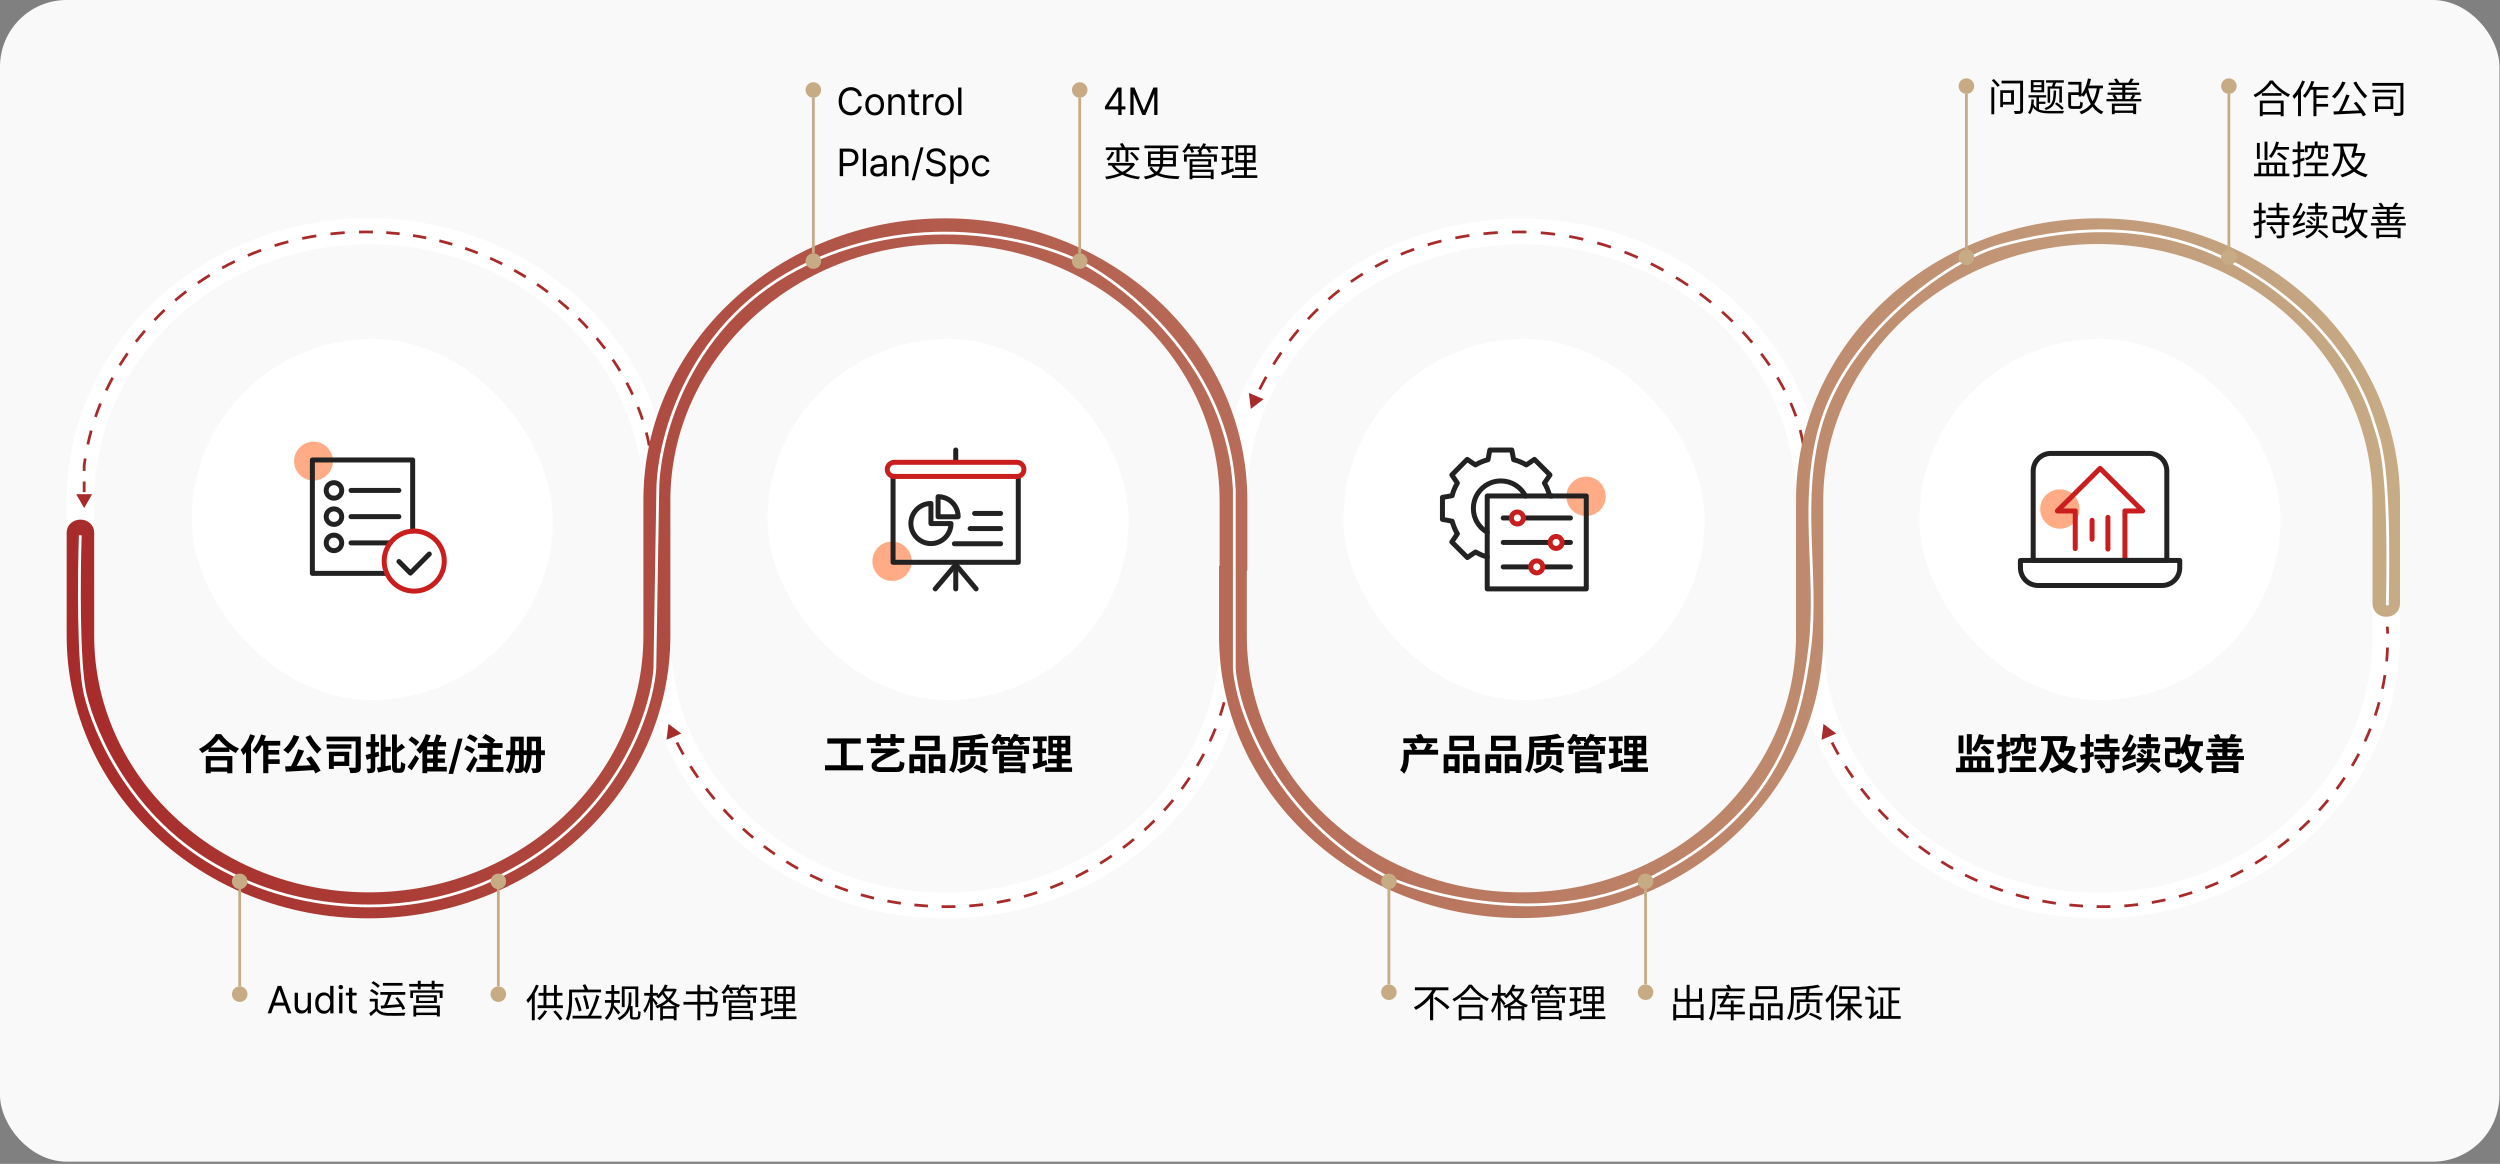
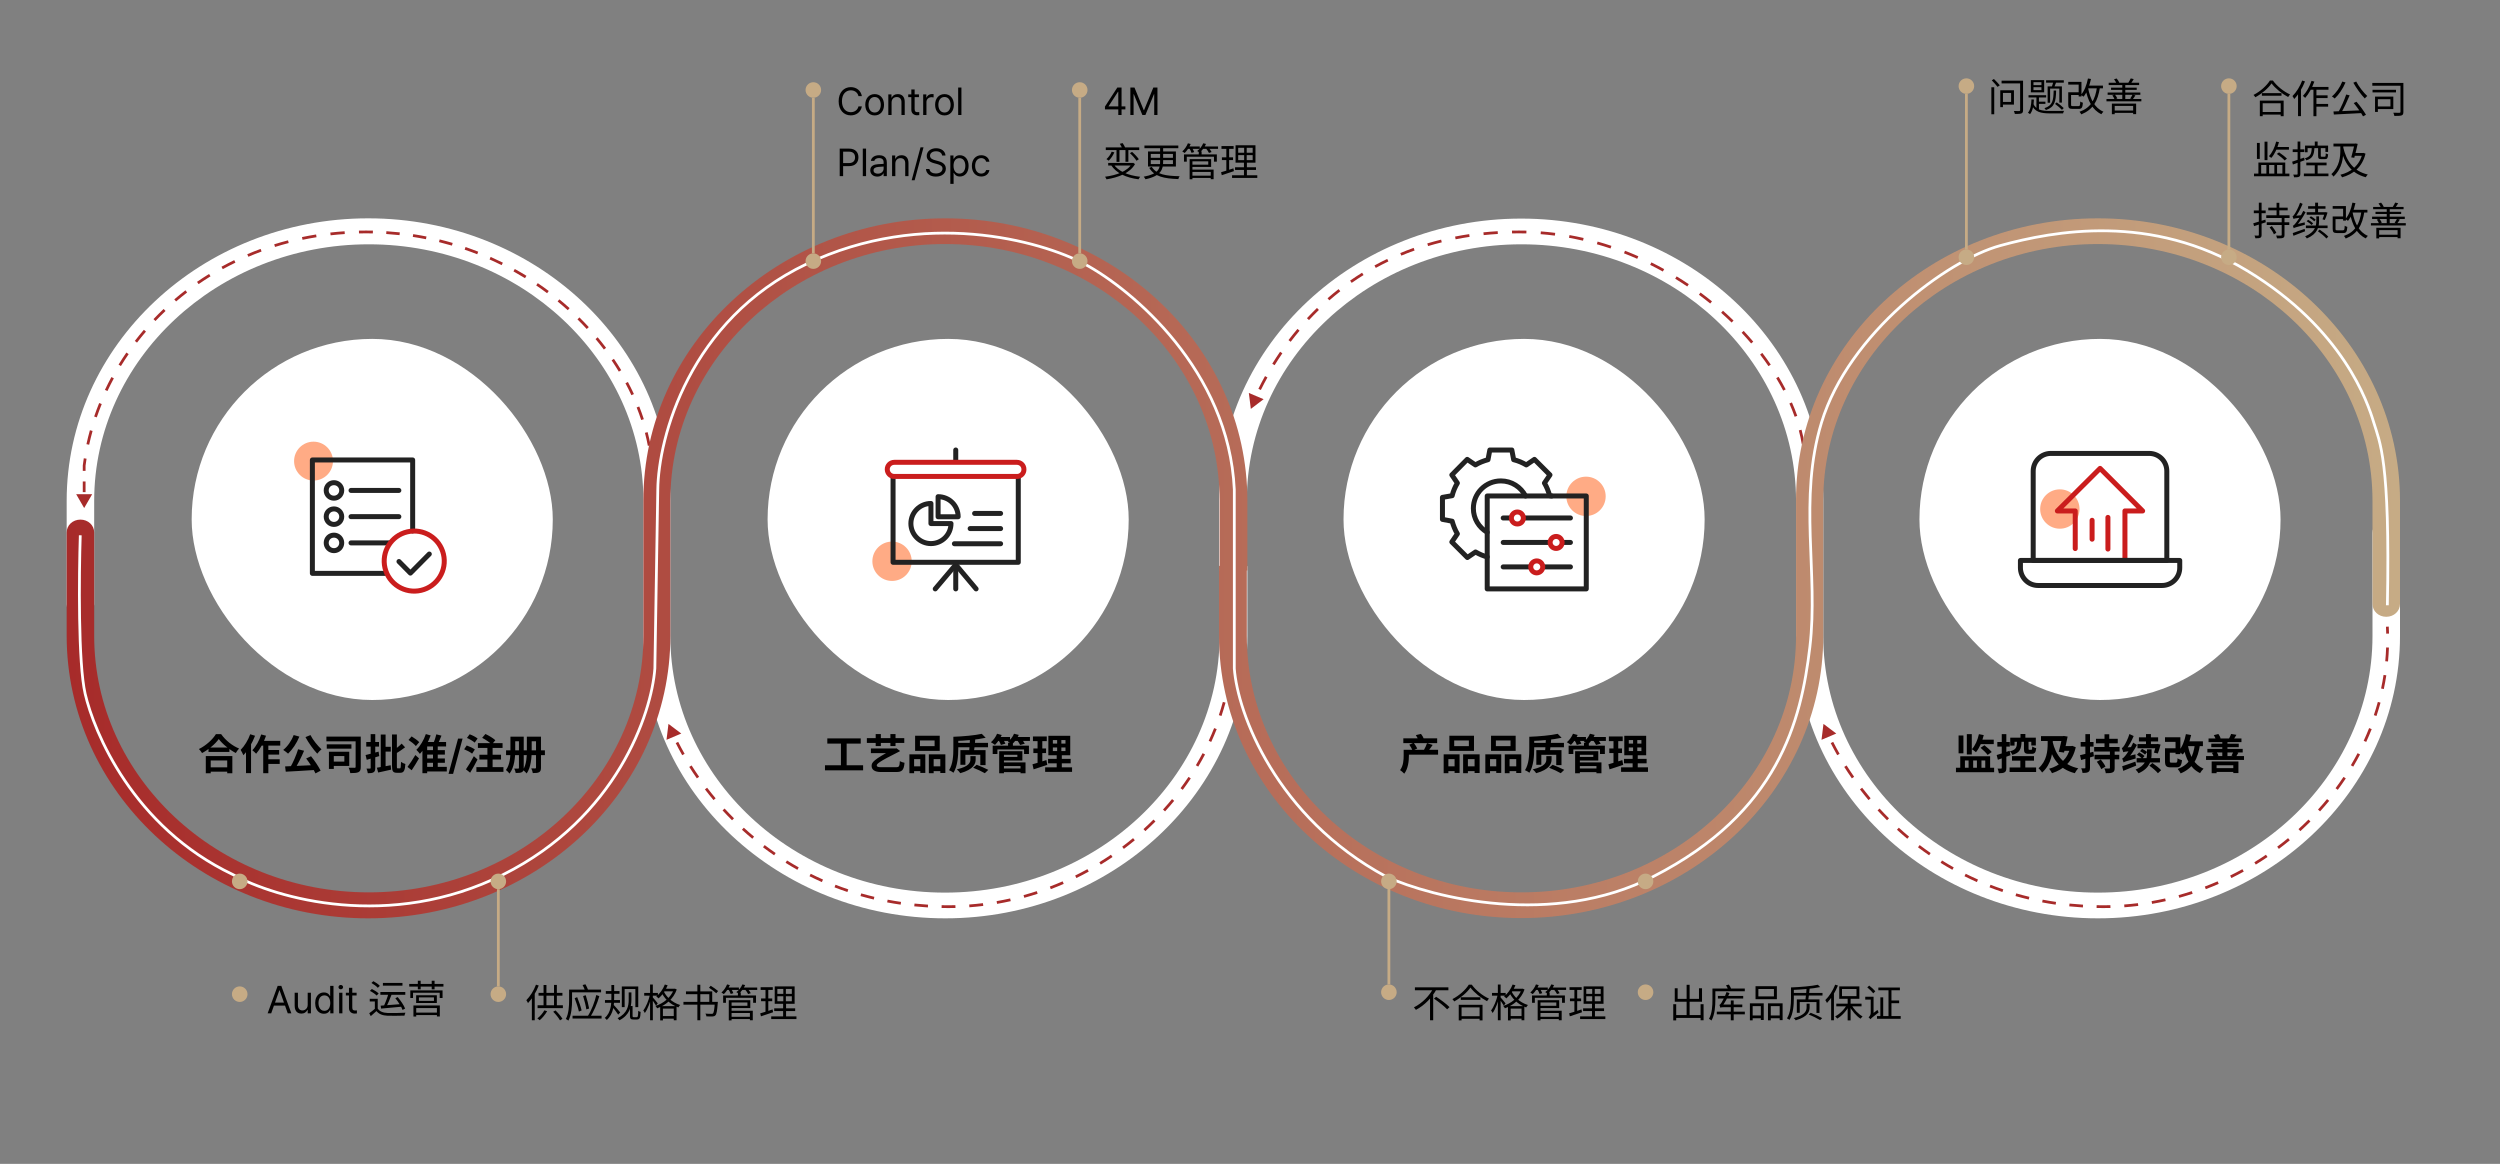
<svg xmlns="http://www.w3.org/2000/svg" width="900" height="419" viewBox="0 0 900 419" fill="none">
  <rect x="0" y="0" width="900" height="419" fill="#808080" stroke="none" />
-   <rect width="899.8" height="418.2" rx="24" fill="#F9F9F9" />
  <rect x="69" y="122" width="130" height="130" rx="65" fill="white" />
  <circle cx="112.868" cy="166" r="7" fill="#FFAB85" />
  <path d="M123.02 176.554C123.02 175.031 121.801 173.762 120.227 173.762C118.653 173.762 117.435 174.98 117.435 176.554C117.435 178.128 118.653 179.347 120.227 179.347C121.801 179.347 123.02 178.078 123.02 176.554Z" stroke="#222222" stroke-width="1.8" stroke-miterlimit="10" stroke-linecap="round" stroke-linejoin="round" />
  <path d="M126.372 176.553H143.585" stroke="#222222" stroke-width="1.8" stroke-miterlimit="10" stroke-linecap="round" stroke-linejoin="round" />
  <path d="M123.02 186C123.02 184.477 121.801 183.208 120.227 183.208C118.653 183.208 117.435 184.426 117.435 186C117.435 187.523 118.653 188.793 120.227 188.793C121.801 188.793 123.02 187.523 123.02 186Z" stroke="#222222" stroke-width="1.8" stroke-miterlimit="10" stroke-linecap="round" stroke-linejoin="round" />
  <path d="M126.372 185.999H143.585" stroke="#222222" stroke-width="1.8" stroke-miterlimit="10" stroke-linecap="round" stroke-linejoin="round" />
  <path d="M123.02 195.444C123.02 193.921 121.801 192.651 120.227 192.651C118.653 192.651 117.435 193.87 117.435 195.444C117.435 196.967 118.653 198.237 120.227 198.237C121.801 198.237 123.02 196.967 123.02 195.444Z" stroke="#222222" stroke-width="1.8" stroke-miterlimit="10" stroke-linecap="round" stroke-linejoin="round" />
  <path d="M126.372 195.443H140.081" stroke="#222222" stroke-width="1.8" stroke-miterlimit="10" stroke-linecap="round" stroke-linejoin="round" />
  <path d="M138.706 206.412H112.456V165.59H148.557V191.129" stroke="#222222" stroke-width="1.8" stroke-miterlimit="10" stroke-linecap="round" stroke-linejoin="round" />
  <path d="M151.606 212.516C157.419 211.144 161.018 205.319 159.646 199.506C158.273 193.693 152.448 190.093 146.635 191.466C140.823 192.838 137.223 198.663 138.596 204.476C139.968 210.289 145.793 213.889 151.606 212.516Z" stroke="#CA1D1D" stroke-width="1.8" stroke-miterlimit="10" stroke-linecap="round" stroke-linejoin="round" />
  <path d="M143.631 202.148L147.744 206.312L154.547 199.457" stroke="#222222" stroke-width="1.8" stroke-miterlimit="10" stroke-linecap="round" stroke-linejoin="round" />
  <path d="M75.062 269.11H82.592V270.685H75.062V269.11ZM74.882 276.235H82.622V277.81H74.882V276.235ZM74.087 272.185H83.642V278.38H81.797V273.775H75.857V278.38H74.087V272.185ZM78.752 266.05C77.522 267.805 75.212 269.785 72.737 271.105C72.497 270.685 72.002 270.025 71.612 269.65C74.207 268.39 76.622 266.125 77.732 264.28H79.607C81.242 266.59 83.657 268.495 86.072 269.47C85.622 269.92 85.202 270.535 84.887 271.09C82.577 269.875 80.057 267.835 78.752 266.05ZM93.692 266.71H100.892V268.42H92.852L93.692 266.71ZM95.672 270.01H100.502V271.645H95.672V270.01ZM95.657 273.325H100.697V275.005H95.657V273.325ZM94.757 267.28H96.602V278.35H94.757V267.28ZM94.037 264.4L95.777 264.865C94.937 267.295 93.587 269.785 92.207 271.345C91.922 271.015 91.232 270.37 90.842 270.085C92.162 268.735 93.347 266.575 94.037 264.4ZM90.077 264.325L91.817 264.88C90.842 267.43 89.267 270.175 87.617 271.885C87.452 271.435 86.942 270.415 86.627 269.965C88.007 268.6 89.312 266.47 90.077 264.325ZM88.562 268.465L90.362 266.65L90.377 266.665V278.335H88.562V268.465ZM107.312 269.74L109.472 270.265C108.482 272.62 107.147 275.26 106.037 276.985L104.372 276.46C105.452 274.645 106.667 271.885 107.312 269.74ZM102.632 275.905C105.467 275.815 109.862 275.605 113.792 275.41L113.747 277.165C109.892 277.435 105.722 277.66 102.872 277.81L102.632 275.905ZM110.222 273.055L111.977 272.245C113.297 273.865 114.707 275.995 115.427 277.435L113.567 278.425C112.937 276.985 111.482 274.705 110.222 273.055ZM105.722 264.61L107.777 265.18C106.817 267.55 105.242 269.875 103.712 271.315C103.322 270.94 102.452 270.28 101.957 269.98C103.517 268.75 104.942 266.695 105.722 264.61ZM111.767 264.625C112.652 266.395 114.362 268.495 115.742 269.755C115.247 270.13 114.557 270.85 114.212 271.33C112.802 269.815 111.077 267.445 109.967 265.36L111.767 264.625ZM117.497 265.165H128.657V266.875H117.497V265.165ZM117.632 267.955H126.512V269.515H117.632V267.955ZM128.027 265.165H129.872V276.07C129.872 277.105 129.692 277.66 129.047 277.975C128.417 278.275 127.472 278.32 126.107 278.32C126.047 277.78 125.777 276.88 125.522 276.37C126.377 276.415 127.352 276.415 127.652 276.4C127.922 276.4 128.027 276.325 128.027 276.04V265.165ZM118.412 270.625H120.167V276.82H118.412V270.625ZM119.972 270.625H125.732V275.725H119.972V274.18H123.962V272.185H119.972V270.625ZM138.002 268.855H140.687V270.58H138.002V268.855ZM137.072 264.43H138.812V276.7L137.072 277.015V264.43ZM135.662 276.37C136.937 276.19 138.827 275.83 140.642 275.485L140.807 277.075C139.202 277.45 137.492 277.825 136.142 278.11L135.662 276.37ZM141.122 264.4H142.877V275.77C142.877 276.49 142.922 276.61 143.207 276.61C143.327 276.61 143.837 276.61 143.987 276.61C144.272 276.61 144.317 276.1 144.377 274.27C144.767 274.585 145.457 274.915 145.937 275.035C145.787 277.315 145.397 278.2 144.137 278.2C143.882 278.2 143.117 278.2 142.862 278.2C141.482 278.2 141.122 277.615 141.122 275.755V264.4ZM144.602 267.7L145.832 269.035C144.812 269.8 143.582 270.67 142.637 271.21L141.692 270.07C142.592 269.5 143.852 268.48 144.602 267.7ZM131.612 271.81C132.812 271.54 134.597 271.06 136.292 270.58L136.532 272.2C134.987 272.68 133.337 273.16 132.017 273.535L131.612 271.81ZM131.852 267.115H136.442V268.765H131.852V267.115ZM133.442 264.28H135.092V276.445C135.092 277.285 134.942 277.75 134.477 278.02C134.027 278.305 133.382 278.365 132.407 278.365C132.362 277.915 132.152 277.18 131.942 276.685C132.482 276.715 133.007 276.715 133.187 276.7C133.367 276.7 133.442 276.655 133.442 276.445V264.28ZM152.972 270.055H160.157V271.645H152.972V270.055ZM152.972 273.04H160.157V274.615H152.972V273.04ZM153.002 276.07H160.847V277.735H153.002V276.07ZM155.882 267.685H157.592V277.105H155.882V267.685ZM157.082 264.355L158.927 264.835C158.447 266.02 157.907 267.325 157.457 268.165L155.972 267.7C156.392 266.8 156.842 265.39 157.082 264.355ZM153.302 264.265L155.042 264.76C154.142 267.25 152.672 269.8 151.157 271.39C150.887 271.03 150.257 270.265 149.882 269.935C151.292 268.6 152.567 266.44 153.302 264.265ZM153.782 267.13H160.592V268.735H153.782V278.35H152.072V268.51L153.422 267.13H153.782ZM147.062 266.38L148.187 265.105C149.117 265.675 150.347 266.53 150.917 267.175L149.717 268.585C149.192 267.94 148.007 266.995 147.062 266.38ZM146.702 276.085C147.482 275.065 148.607 273.385 149.522 271.81L150.842 273.01C150.032 274.435 149.087 275.98 148.202 277.3L146.702 276.085ZM163.114 278.597H161.473L164.901 265.897H166.527L163.114 278.597ZM173.573 265.615L174.758 264.235C175.973 264.805 177.563 265.75 178.328 266.485L177.038 268.03C176.348 267.28 174.803 266.26 173.573 265.615ZM172.583 271.705H180.368V273.43H172.583V271.705ZM171.503 276.16H181.238V277.87H171.503V276.16ZM172.043 267.535H180.923V269.245H172.043V267.535ZM175.463 268.105H177.338V276.925H175.463V268.105ZM168.098 265.66L169.073 264.34C170.033 264.685 171.308 265.33 171.938 265.87L170.888 267.34C170.303 266.8 169.073 266.08 168.098 265.66ZM167.093 269.74L168.023 268.375C168.998 268.705 170.303 269.32 170.948 269.815L169.958 271.315C169.358 270.805 168.083 270.13 167.093 269.74ZM167.738 276.955C168.533 275.83 169.688 273.955 170.588 272.23L171.908 273.415C171.113 275.005 170.153 276.715 169.253 278.17L167.738 276.955ZM184.718 265.195H187.733V266.86H184.718V265.195ZM182.183 270.13H196.163V271.855H182.183V270.13ZM183.758 265.195H185.483V270.1C185.483 272.575 185.183 276.265 183.428 278.485C183.173 278.125 182.483 277.435 182.138 277.21C183.638 275.215 183.758 272.29 183.758 270.1V265.195ZM186.818 265.195H188.543V276.445C188.543 277.24 188.393 277.69 187.883 277.975C187.388 278.245 186.683 278.275 185.663 278.275C185.603 277.84 185.348 277.105 185.123 276.685C185.693 276.715 186.338 276.715 186.533 276.7C186.743 276.7 186.818 276.625 186.818 276.415V265.195ZM190.643 265.195H193.703V266.86H190.643V265.195ZM189.668 265.195H191.408V270.175C191.408 272.605 191.168 276.235 189.608 278.44C189.338 278.095 188.603 277.42 188.258 277.195C189.563 275.23 189.668 272.335 189.668 270.175V265.195ZM192.968 265.195H194.753V276.37C194.753 277.21 194.588 277.69 194.078 277.99C193.568 278.275 192.848 278.305 191.813 278.305C191.738 277.84 191.498 277.06 191.258 276.625C191.843 276.655 192.503 276.655 192.683 276.64C192.908 276.625 192.968 276.55 192.968 276.355V265.195Z" fill="black" />
  <rect x="276.333" y="122" width="130" height="130" rx="65" fill="white" />
  <circle cx="321.135" cy="202.054" r="7.083" fill="#FFAB85" />
  <path d="M344.067 165.636V162" stroke="#222222" stroke-width="1.8" stroke-miterlimit="10" stroke-linecap="round" stroke-linejoin="round" />
  <path d="M344.067 211.999V203.603" stroke="#222222" stroke-width="1.8" stroke-miterlimit="10" stroke-linecap="round" stroke-linejoin="round" />
  <path d="M366.581 172.056V202.43H321.501V172.056" stroke="#222222" stroke-width="1.8" stroke-miterlimit="10" stroke-linecap="round" stroke-linejoin="round" />
  <path d="M366.153 171.521H321.928C320.538 171.521 319.415 170.344 319.415 168.954C319.415 167.563 320.538 166.44 321.928 166.44H366.1C367.49 166.44 368.613 167.563 368.613 168.954C368.666 170.344 367.543 171.521 366.153 171.521Z" stroke="#CA1D1D" stroke-width="1.8" stroke-miterlimit="10" stroke-linecap="round" stroke-linejoin="round" />
  <path d="M351.393 212.001L344.067 203.284L336.688 212.001" stroke="#222222" stroke-width="1.8" stroke-miterlimit="10" stroke-linecap="round" stroke-linejoin="round" />
  <path d="M335.138 188.472V181.252C331.128 181.252 327.919 184.514 327.919 188.472C327.919 192.429 331.181 195.691 335.138 195.691C339.149 195.691 342.357 192.429 342.357 188.472H335.138Z" stroke="#222222" stroke-width="1.8" stroke-miterlimit="10" stroke-linecap="round" stroke-linejoin="round" />
  <path d="M337.713 178.808V186.027H344.932C344.932 182.016 341.724 178.808 337.713 178.808Z" stroke="#222222" stroke-width="1.8" stroke-miterlimit="10" stroke-linecap="round" stroke-linejoin="round" />
  <path d="M350.858 184.834H360.217" stroke="#222222" stroke-width="1.8" stroke-miterlimit="10" stroke-linecap="round" stroke-linejoin="round" />
  <path d="M349.254 190.289H360.216" stroke="#222222" stroke-width="1.8" stroke-miterlimit="10" stroke-linecap="round" stroke-linejoin="round" />
  <path d="M343.586 195.744H360.217" stroke="#222222" stroke-width="1.8" stroke-miterlimit="10" stroke-linecap="round" stroke-linejoin="round" />
  <path d="M297.833 265.825H309.863V267.7H297.833V265.825ZM296.993 275.5H310.718V277.315H296.993V275.5ZM302.738 266.845H304.793V276.22H302.738V266.845ZM313.523 269.455H322.373V271.12H313.523V269.455ZM322.118 269.455H322.403L322.763 269.395L324.038 270.37C323.963 270.43 323.828 270.535 323.663 270.595C316.163 274.315 315.623 275.035 315.623 275.575C315.623 276.01 316.148 276.19 317.033 276.19H322.778C323.543 276.19 323.873 275.92 323.948 274.015C324.443 274.3 325.073 274.495 325.628 274.6C325.403 277.375 324.623 277.93 322.598 277.93H317.168C314.873 277.93 313.793 277.09 313.778 275.74C313.778 274.585 314.153 273.535 322.118 269.455ZM312.068 265.72H325.538V267.46H312.068V265.72ZM315.248 264.265H317.108V268.585H315.248V264.265ZM320.543 264.265H322.388V268.585H320.543V264.265ZM331.178 266.575V268.6H336.458V266.575H331.178ZM329.438 264.865H338.303V270.31H329.438V264.865ZM327.383 271.57H333.113V278.26H331.313V273.28H329.078V278.35H327.383V271.57ZM334.388 271.57H340.328V278.275H338.513V273.28H336.113V278.35H334.388V271.57ZM328.133 275.875H332.063V277.6H328.133V275.875ZM335.213 275.875H339.413V277.6H335.213V275.875ZM344.228 267.43H355.688V269.005H344.228V267.43ZM349.178 265.975L351.098 266.065C351.008 267.52 350.813 269.305 350.633 270.445H348.893C349.028 269.275 349.133 267.445 349.178 265.975ZM350.348 276.385L351.608 275.32C353.003 275.83 354.743 276.625 355.793 277.15L354.533 278.35C353.528 277.765 351.758 276.91 350.348 276.385ZM353.438 264.175L354.848 265.6C351.698 266.305 347.333 266.65 343.643 266.77C343.598 266.335 343.373 265.63 343.208 265.24C346.838 265.105 350.978 264.73 353.438 264.175ZM343.208 265.24H344.978V269.5C344.978 272.035 344.753 275.8 343.253 278.185C342.908 277.9 342.113 277.435 341.663 277.27C343.088 275.05 343.208 271.795 343.208 269.5V265.24ZM349.343 272.215H351.233V273.415C351.233 274.9 350.573 276.985 345.698 278.35C345.458 277.96 344.903 277.315 344.453 276.97C349.058 275.905 349.343 274.36 349.343 273.37V272.215ZM345.743 270.055H354.803V275.455H352.913V271.72H347.543V275.335H345.743V270.055ZM360.758 276.64H368.078V277.96H360.758V276.64ZM362.903 267.415H364.643V269.215H362.903V267.415ZM357.368 268.45H370.418V271.435H368.663V269.8H359.063V271.435H357.368V268.45ZM360.698 270.43H368.048V273.79H360.698V272.5H366.248V271.72H360.698V270.43ZM360.773 274.465H369.188V278.365H367.388V275.785H360.773V274.465ZM359.708 270.43H361.418V278.38H359.708V270.43ZM358.883 265.315H363.608V266.725H358.883V265.315ZM364.958 265.315H370.778V266.725H364.958V265.315ZM358.943 264.145L360.623 264.595C360.038 265.945 359.078 267.31 358.193 268.165C357.848 267.895 357.128 267.415 356.723 267.205C357.623 266.455 358.478 265.285 358.943 264.145ZM365.048 264.145L366.758 264.565C366.218 265.855 365.288 267.1 364.388 267.88C364.028 267.61 363.263 267.22 362.813 267.025C363.773 266.335 364.613 265.24 365.048 264.145ZM359.438 266.41L360.968 266.005C361.343 266.515 361.763 267.235 361.943 267.715L360.323 268.18C360.188 267.715 359.798 266.95 359.438 266.41ZM366.143 266.455L367.718 266.035C368.153 266.53 368.678 267.25 368.918 267.73L367.253 268.195C367.058 267.745 366.563 266.98 366.143 266.455ZM379.028 269.095V270.385H383.573V269.095H379.028ZM379.028 266.425V267.685H383.573V266.425H379.028ZM377.408 264.895H385.283V271.9H377.408V264.895ZM377.303 273.19H385.448V274.81H377.303V273.19ZM376.253 276.25H385.943V277.87H376.253V276.25ZM371.858 265.12H376.838V266.8H371.858V265.12ZM372.008 269.44H376.583V271.105H372.008V269.44ZM371.693 275.14C372.983 274.81 374.903 274.21 376.703 273.625L377.018 275.35C375.338 275.92 373.538 276.505 372.098 276.97L371.693 275.14ZM373.523 265.78H375.233V275.005L373.523 275.275V265.78ZM380.573 265.54H382.088V271.195H382.253V277.015H380.408V271.195H380.573V265.54Z" fill="black" />
  <rect x="483.667" y="122" width="130" height="130" rx="65" fill="white" />
  <circle cx="570.965" cy="178.68" r="7.083" fill="#FFAB85" />
  <path d="M541.158 186.476H565.355" stroke="#222222" stroke-width="1.8" stroke-miterlimit="10" stroke-linecap="round" stroke-linejoin="round" />
  <path d="M548.412 186.475C548.412 185.313 547.47 184.316 546.252 184.316C545.089 184.316 544.093 185.257 544.093 186.475C544.093 187.694 545.034 188.635 546.252 188.635C547.47 188.635 548.412 187.694 548.412 186.475Z" fill="white" stroke="#CA1D1D" stroke-width="1.8" stroke-miterlimit="10" stroke-linecap="round" stroke-linejoin="round" />
  <path d="M565.355 195.279H541.158" stroke="#222222" stroke-width="1.8" stroke-miterlimit="10" stroke-linecap="round" stroke-linejoin="round" />
  <path d="M558.047 195.279C558.047 196.441 558.988 197.438 560.206 197.438C561.369 197.438 562.366 196.497 562.366 195.279C562.366 194.116 561.424 193.119 560.206 193.119C558.988 193.119 558.047 194.116 558.047 195.279Z" fill="white" stroke="#CA1D1D" stroke-width="1.8" stroke-miterlimit="10" stroke-linecap="round" stroke-linejoin="round" />
  <path d="M541.158 204.083H565.355" stroke="#222222" stroke-width="1.8" stroke-miterlimit="10" stroke-linecap="round" stroke-linejoin="round" />
  <path d="M555.388 204.083C555.388 202.92 554.447 201.923 553.229 201.923C552.066 201.923 551.069 202.865 551.069 204.083C551.069 205.246 552.011 206.242 553.229 206.242C554.447 206.187 555.388 205.246 555.388 204.083Z" fill="white" stroke="#CA1D1D" stroke-width="1.8" stroke-miterlimit="10" stroke-linecap="round" stroke-linejoin="round" />
  <path d="M558.598 178.556L557.879 178.446C557.436 176.84 556.827 175.289 555.996 173.905L557.989 170.971L552.397 165.378L549.462 167.371C548.078 166.541 546.528 165.876 544.922 165.489L544.257 162H536.339L535.675 165.489C534.069 165.932 532.519 166.541 531.135 167.371L528.2 165.378L522.663 170.971L524.656 173.905C523.826 175.289 523.161 176.84 522.774 178.446L519.285 179.055V186.973L522.774 187.637C523.216 189.243 523.826 190.793 524.656 192.178L522.663 195.112L528.255 200.705L531.19 198.711C532.519 199.487 533.903 200.096 535.398 200.483" stroke="#222222" stroke-width="1.8" stroke-miterlimit="10" stroke-linecap="round" stroke-linejoin="round" />
  <path d="M535.397 191.624C532.407 189.907 530.414 186.696 530.414 183.041C530.414 177.56 534.844 173.13 540.325 173.13C544.201 173.13 547.524 175.345 549.185 178.556" stroke="#222222" stroke-width="1.8" stroke-miterlimit="10" stroke-linecap="round" stroke-linejoin="round" />
  <path d="M571.057 178.557H535.398V212.001H571.057V178.557Z" stroke="#222222" stroke-width="1.8" stroke-miterlimit="10" stroke-linecap="round" stroke-linejoin="round" />
  <path d="M506.337 269.92H517.707V271.69H506.337V269.92ZM505.197 265.81H517.377V267.52H505.197V265.81ZM505.317 269.92H507.207V272.05C507.207 273.94 506.922 276.76 505.527 278.53C505.227 278.17 504.417 277.48 504.027 277.24C505.212 275.71 505.317 273.55 505.317 272.005V269.92ZM507.342 268.09L508.932 267.415C509.397 268.015 509.967 268.87 510.207 269.455L508.527 270.205C508.332 269.635 507.807 268.735 507.342 268.09ZM513.732 267.535L515.757 268.18C515.142 269.05 514.512 269.965 514.032 270.565L512.607 269.995C513.012 269.305 513.492 268.285 513.732 267.535ZM509.697 264.64L511.557 264.205C511.977 264.715 512.397 265.45 512.577 265.96L510.627 266.5C510.492 265.99 510.087 265.21 509.697 264.64ZM523.512 266.575V268.6H528.792V266.575H523.512ZM521.772 264.865H530.637V270.31H521.772V264.865ZM519.717 271.57H525.447V278.26H523.647V273.28H521.412V278.35H519.717V271.57ZM526.722 271.57H532.662V278.275H530.847V273.28H528.447V278.35H526.722V271.57ZM520.467 275.875H524.397V277.6H520.467V275.875ZM527.547 275.875H531.747V277.6H527.547V275.875ZM538.512 266.575V268.6H543.792V266.575H538.512ZM536.772 264.865H545.637V270.31H536.772V264.865ZM534.717 271.57H540.447V278.26H538.647V273.28H536.412V278.35H534.717V271.57ZM541.722 271.57H547.662V278.275H545.847V273.28H543.447V278.35H541.722V271.57ZM535.467 275.875H539.397V277.6H535.467V275.875ZM542.547 275.875H546.747V277.6H542.547V275.875ZM551.562 267.43H563.022V269.005H551.562V267.43ZM556.512 265.975L558.432 266.065C558.342 267.52 558.147 269.305 557.967 270.445H556.227C556.362 269.275 556.467 267.445 556.512 265.975ZM557.682 276.385L558.942 275.32C560.337 275.83 562.077 276.625 563.127 277.15L561.867 278.35C560.862 277.765 559.092 276.91 557.682 276.385ZM560.772 264.175L562.182 265.6C559.032 266.305 554.667 266.65 550.977 266.77C550.932 266.335 550.707 265.63 550.542 265.24C554.172 265.105 558.312 264.73 560.772 264.175ZM550.542 265.24H552.312V269.5C552.312 272.035 552.087 275.8 550.587 278.185C550.242 277.9 549.447 277.435 548.997 277.27C550.422 275.05 550.542 271.795 550.542 269.5V265.24ZM556.677 272.215H558.567V273.415C558.567 274.9 557.907 276.985 553.032 278.35C552.792 277.96 552.237 277.315 551.787 276.97C556.392 275.905 556.677 274.36 556.677 273.37V272.215ZM553.077 270.055H562.137V275.455H560.247V271.72H554.877V275.335H553.077V270.055ZM568.092 276.64H575.412V277.96H568.092V276.64ZM570.237 267.415H571.977V269.215H570.237V267.415ZM564.702 268.45H577.752V271.435H575.997V269.8H566.397V271.435H564.702V268.45ZM568.032 270.43H575.382V273.79H568.032V272.5H573.582V271.72H568.032V270.43ZM568.107 274.465H576.522V278.365H574.722V275.785H568.107V274.465ZM567.042 270.43H568.752V278.38H567.042V270.43ZM566.217 265.315H570.942V266.725H566.217V265.315ZM572.292 265.315H578.112V266.725H572.292V265.315ZM566.277 264.145L567.957 264.595C567.372 265.945 566.412 267.31 565.527 268.165C565.182 267.895 564.462 267.415 564.057 267.205C564.957 266.455 565.812 265.285 566.277 264.145ZM572.382 264.145L574.092 264.565C573.552 265.855 572.622 267.1 571.722 267.88C571.362 267.61 570.597 267.22 570.147 267.025C571.107 266.335 571.947 265.24 572.382 264.145ZM566.772 266.41L568.302 266.005C568.677 266.515 569.097 267.235 569.277 267.715L567.657 268.18C567.522 267.715 567.132 266.95 566.772 266.41ZM573.477 266.455L575.052 266.035C575.487 266.53 576.012 267.25 576.252 267.73L574.587 268.195C574.392 267.745 573.897 266.98 573.477 266.455ZM586.362 269.095V270.385H590.907V269.095H586.362ZM586.362 266.425V267.685H590.907V266.425H586.362ZM584.742 264.895H592.617V271.9H584.742V264.895ZM584.637 273.19H592.782V274.81H584.637V273.19ZM583.587 276.25H593.277V277.87H583.587V276.25ZM579.192 265.12H584.172V266.8H579.192V265.12ZM579.342 269.44H583.917V271.105H579.342V269.44ZM579.027 275.14C580.317 274.81 582.237 274.21 584.037 273.625L584.352 275.35C582.672 275.92 580.872 276.505 579.432 276.97L579.027 275.14ZM580.857 265.78H582.567V275.005L580.857 275.275V265.78ZM587.907 265.54H589.422V271.195H589.587V277.015H587.742V271.195H587.907V265.54Z" fill="black" />
  <rect x="691" y="122" width="130" height="130" rx="65" fill="white" />
  <g clip-path="url(#clip0_2056_26289)">
    <circle cx="741.545" cy="183.25" r="7.083" fill="#FFAB85" />
    <path d="M764.977 201.032V183.937H771.35L756.031 168.618L740.651 183.937H747.085V197.478" stroke="#CA1D1D" stroke-width="1.8" stroke-miterlimit="10" stroke-linecap="round" stroke-linejoin="round" />
    <path d="M780.051 201.768H731.95V169.599C731.95 166.045 734.83 163.226 738.323 163.226H773.678C777.232 163.226 780.051 166.045 780.051 169.599V201.768Z" stroke="#222222" stroke-width="1.8" stroke-miterlimit="10" stroke-linecap="round" stroke-linejoin="round" />
    <path d="M784.646 201.768H727.354V204.402C727.354 207.895 730.173 210.775 733.727 210.775H778.335C781.828 210.775 784.707 207.956 784.707 204.402V201.768H784.646Z" stroke="#222222" stroke-width="1.8" stroke-miterlimit="10" stroke-linecap="round" stroke-linejoin="round" />
    <path d="M753.151 187.307V194.109" stroke="#CA1D1D" stroke-width="1.8" stroke-miterlimit="10" stroke-linecap="round" stroke-linejoin="round" />
    <path d="M758.85 197.662V186.265" stroke="#CA1D1D" stroke-width="1.8" stroke-miterlimit="10" stroke-linecap="round" stroke-linejoin="round" />
  </g>
  <path d="M712.41 264.295L714.15 264.64C713.565 267.04 712.575 269.335 711.345 270.79C711.045 270.505 710.295 269.965 709.875 269.71C711.06 268.465 711.945 266.41 712.41 264.295ZM712.755 266.275H717.75V267.895H712.035L712.755 266.275ZM704.145 276.385H717.885V277.99H704.145V276.385ZM705.69 272.26H716.445V276.925H714.69V273.76H713.325V276.925H711.69V273.76H710.34V276.925H708.69V273.76H707.37V276.925H705.69V272.26ZM713.01 269.215L714.39 268.285C715.305 268.99 716.46 270.025 717.015 270.73L715.545 271.78C715.05 271.06 713.925 269.98 713.01 269.215ZM708.06 264.28H709.845V271.6H708.06V264.28ZM705.09 264.775H706.83V271.195H705.09V264.775ZM724.32 272.215H732.24V273.835H724.32V272.215ZM723.45 276.295H733.005V277.93H723.45V276.295ZM723.69 265.555H732.9V268.375H731.265V267.055H725.235V268.42H723.69V265.555ZM727.38 264.25H729.135V266.56H727.38V264.25ZM727.32 273.085H729.105V277.075H727.32V273.085ZM728.625 266.935H730.275V269.515C730.275 269.89 730.32 269.92 730.575 269.92C730.68 269.92 731.13 269.92 731.265 269.92C731.52 269.92 731.58 269.77 731.625 268.75C731.925 268.99 732.6 269.245 733.035 269.35C732.87 270.94 732.465 271.375 731.46 271.375C731.175 271.375 730.56 271.375 730.29 271.375C728.91 271.375 728.625 270.91 728.625 269.53V266.935ZM726.135 266.98H727.755C727.665 269.545 727.23 271.015 724.425 271.75C724.305 271.36 723.9 270.775 723.585 270.46C725.85 269.935 726.075 268.96 726.135 266.98ZM718.8 271.81C720 271.465 721.77 270.865 723.465 270.28L723.78 271.87C722.235 272.455 720.57 273.055 719.235 273.52L718.8 271.81ZM719.04 267.115H723.525V268.765H719.04V267.115ZM720.63 264.28H722.28V276.445C722.28 277.285 722.13 277.75 721.665 278.02C721.215 278.305 720.57 278.365 719.595 278.365C719.55 277.915 719.34 277.18 719.13 276.685C719.67 276.715 720.195 276.715 720.375 276.7C720.555 276.7 720.63 276.655 720.63 276.445V264.28ZM738.9 266.905C740.085 271.915 742.695 275.38 748.185 276.595C747.765 276.985 747.195 277.81 746.925 278.35C741.18 276.835 738.705 273.055 737.28 267.265L738.9 266.905ZM734.76 265.015H742.815V266.77H734.76V265.015ZM745.365 268.585H745.71L746.025 268.51L747.27 269.005C746.1 274.225 742.98 276.955 738.72 278.35C738.495 277.87 738.045 277.135 737.67 276.745C741.51 275.725 744.435 273.13 745.365 268.915V268.585ZM742.41 265.015H742.635L742.95 264.94L744.345 265.165C744.015 266.95 743.505 269.14 743.04 270.925L741.15 270.655C741.645 268.855 742.17 266.5 742.41 265.21V265.015ZM742.71 268.585H745.74V270.28H742.365L742.71 268.585ZM737.16 265.495H739.005V267.79C739.005 270.715 738.615 275.08 735.165 278.11C734.895 277.645 734.265 276.895 733.86 276.565C736.845 274.015 737.16 270.235 737.16 267.79V265.495ZM754.545 265.975H762.39V267.595H754.545V265.975ZM754.035 271.735H762.93V273.37H754.035V271.735ZM753.9 268.915H763.05V270.55H753.9V268.915ZM757.62 264.325H759.33V269.755H757.62V264.325ZM759.57 270.265H761.28V276.46C761.28 277.36 761.115 277.81 760.53 278.065C759.975 278.335 759.18 278.35 758.085 278.35C758.025 277.855 757.8 277.135 757.59 276.655C758.265 276.7 759.045 276.7 759.27 276.685C759.51 276.685 759.57 276.625 759.57 276.43V270.265ZM754.86 274.225L756.285 273.43C756.915 274.195 757.665 275.26 757.965 275.98L756.435 276.88C756.18 276.16 755.49 275.035 754.86 274.225ZM748.8 271.87C750.03 271.6 751.845 271.12 753.585 270.64L753.81 272.26C752.235 272.74 750.54 273.22 749.205 273.61L748.8 271.87ZM749.04 267.115H753.675V268.765H749.04V267.115ZM750.735 264.28H752.4V276.355C752.4 277.18 752.25 277.645 751.785 277.93C751.335 278.2 750.675 278.275 749.715 278.26C749.67 277.81 749.46 277.075 749.25 276.58C749.79 276.61 750.315 276.61 750.495 276.61C750.675 276.61 750.735 276.55 750.735 276.34V264.28ZM770.01 265.435H776.925V266.92H770.01V265.435ZM772.56 264.265H774.33V268.525H772.56V264.265ZM770.43 270.415L771.15 269.575C771.765 269.875 772.575 270.355 772.98 270.715L772.215 271.645C771.84 271.27 771.06 270.76 770.43 270.415ZM769.305 271.72L770.1 270.85C770.76 271.195 771.6 271.75 772.035 272.155L771.21 273.115C770.82 272.695 769.98 272.095 769.305 271.72ZM769.5 267.865H776.505V269.38H769.5V267.865ZM776.16 267.865H776.385L776.655 267.805L777.795 268.045C777.525 269.185 777.15 270.445 776.82 271.255L775.425 270.955C775.68 270.22 775.995 269.035 776.16 268.09V267.865ZM769.185 272.935H777.585V274.48H769.185V272.935ZM772.92 269.77H774.57V271.405C774.57 273.565 774.03 276.565 769.875 278.38C769.665 277.99 769.155 277.375 768.825 277.06C772.515 275.53 772.92 273.085 772.92 271.345V269.77ZM773.775 275.65L774.855 274.69C775.935 275.41 777.345 276.505 778.005 277.27L776.85 278.365C776.235 277.585 774.885 276.43 773.775 275.65ZM764.49 274.465C764.415 274.165 764.16 273.43 763.995 273.04C764.355 272.95 764.67 272.605 765.135 272.035C765.6 271.495 767.055 269.395 767.955 267.355L769.29 268.18C768.27 270.16 766.875 272.2 765.525 273.655V273.7C765.525 273.7 764.49 274.18 764.49 274.465ZM764.49 274.465L764.325 273.01L765.015 272.485L768.78 271.555C768.765 272.02 768.795 272.695 768.855 273.055C765.435 274 764.85 274.225 764.49 274.465ZM764.385 270.805C764.295 270.49 764.04 269.71 763.845 269.29C764.16 269.2 764.4 268.885 764.73 268.39C765.06 267.91 766.065 266.02 766.59 264.25L768.12 264.97C767.415 266.74 766.32 268.63 765.27 269.965V269.995C765.27 269.995 764.385 270.52 764.385 270.805ZM764.385 270.805L764.325 269.59L765.045 269.11L767.49 268.93C767.4 269.365 767.325 269.995 767.325 270.34C765.135 270.565 764.67 270.67 764.385 270.805ZM763.98 275.845C765.18 275.47 766.995 274.825 768.735 274.18L769.035 275.62C767.445 276.28 765.735 276.97 764.37 277.51L763.98 275.845ZM780.375 269.365H783.87V270.985H780.375V269.365ZM779.4 265.405H784.935V271.495H783.195V267.07H779.4V265.405ZM779.4 269.365H781.14V273.955C781.14 274.495 781.23 274.555 781.77 274.555C782.01 274.555 783 274.555 783.3 274.555C783.765 274.555 783.855 274.345 783.915 272.98C784.275 273.265 785.025 273.55 785.52 273.67C785.31 275.71 784.83 276.25 783.465 276.25C783.105 276.25 781.86 276.25 781.515 276.25C779.865 276.25 779.4 275.755 779.4 273.985V269.365ZM786.81 266.89H793.05V268.6H786.81V266.89ZM786.93 264.28L788.805 264.61C788.205 267.385 787.155 269.995 785.805 271.615C785.46 271.3 784.665 270.73 784.215 270.46C785.55 269.065 786.465 266.725 786.93 264.28ZM790.2 267.625L792.03 267.82C791.265 273.355 789.39 276.595 785.04 278.425C784.86 278.005 784.305 277.21 783.96 276.82C788.01 275.365 789.615 272.53 790.2 267.625ZM787.62 268.24C788.355 272.2 789.975 275.365 793.275 276.73C792.87 277.09 792.3 277.825 792.03 278.32C788.475 276.625 786.87 273.175 785.97 268.525L787.62 268.24ZM797.01 276.52H804.915V277.9H797.01V276.52ZM796.2 274.12H805.83V278.305H803.985V275.485H797.97V278.35H796.2V274.12ZM795.075 265.855H806.925V267.16H795.075V265.855ZM794.655 269.59H807.375V270.895H794.655V269.59ZM796.065 267.73H805.95V268.99H796.065V267.73ZM794.175 272.185H807.84V273.565H794.175V272.185ZM800.025 266.485H801.885V272.755H800.025V266.485ZM796.98 264.655L798.615 264.235C798.96 264.7 799.275 265.33 799.425 265.78L797.715 266.275C797.61 265.84 797.295 265.15 796.98 264.655ZM796.29 271.045L797.955 270.685C798.255 271.105 798.54 271.675 798.66 272.065L796.92 272.5C796.845 272.095 796.56 271.48 796.29 271.045ZM803.205 264.22L805.11 264.535C804.75 265.18 804.39 265.735 804.105 266.14L802.47 265.84C802.725 265.36 803.055 264.7 803.205 264.22ZM803.97 270.7L805.815 270.97C805.5 271.54 805.245 272.005 805.02 272.35L803.34 272.08C803.55 271.675 803.82 271.105 803.97 270.7Z" fill="black" />
  <path d="M547.613 78.693C487.684 78.693 438.849 124.233 438.849 180.326V205.479H439.047V228.967C439.047 279.876 394.67 321.344 340.189 321.344C285.708 321.344 241.33 279.876 241.33 228.967V180.233C241.33 124.233 192.594 78.6 132.566 78.6C72.538 78.6 24 124.326 24 180.326V217.512C24 220.104 26.179 222.141 28.953 222.141C31.726 222.141 33.906 220.104 33.906 217.512V180.326C33.906 129.417 78.283 87.949 132.764 87.949C187.245 87.949 231.623 129.417 231.623 180.326V229.06C231.524 285.06 280.358 330.6 340.288 330.6C400.217 330.6 449.052 285.06 449.052 228.967V203.813H448.854V180.326C448.854 129.417 493.231 87.949 547.712 87.949C602.193 87.949 646.571 129.417 646.571 180.326V229.06C646.472 285.06 695.208 330.6 755.236 330.6C815.165 330.6 864 285.06 864 228.967V191.78C864 189.189 861.821 187.152 859.047 187.152C856.274 187.152 854.094 189.189 854.094 191.78V228.967C854.094 279.876 809.717 321.344 755.236 321.344C700.755 321.344 656.377 279.876 656.377 228.967V180.233C656.377 124.326 607.641 78.693 547.613 78.693Z" fill="white" />
  <path d="M240.65 260.6L245.26 264.076L239.945 266.33L240.65 260.6ZM244.15 267.065C244.87 268.491 245.642 269.931 246.465 271.379L245.595 271.873C244.764 270.411 243.985 268.957 243.257 267.516L244.15 267.065ZM248.975 275.562C249.834 276.921 250.737 278.281 251.685 279.64L250.865 280.212C249.908 278.841 248.996 277.468 248.13 276.097L248.975 275.562ZM254.568 283.58C255.548 284.858 256.568 286.13 257.629 287.394L256.863 288.037C255.793 286.762 254.763 285.478 253.775 284.188L254.568 283.58ZM260.856 291.07C261.946 292.258 263.073 293.434 264.237 294.595L263.531 295.303C262.356 294.132 261.219 292.945 260.119 291.747L260.856 291.07ZM267.775 297.97C268.969 299.06 270.199 300.132 271.463 301.185L270.823 301.954C269.547 300.891 268.307 299.808 267.101 298.709L267.775 297.97ZM275.286 304.226C276.573 305.203 277.892 306.158 279.244 307.09L278.677 307.913C277.312 306.973 275.98 306.008 274.681 305.023L275.286 304.226ZM283.331 309.77C284.704 310.626 286.107 311.456 287.54 312.26L287.051 313.132C285.604 312.321 284.188 311.482 282.803 310.619L283.331 309.77ZM291.862 314.551C293.305 315.274 294.778 315.969 296.279 316.634L295.873 317.549C294.358 316.877 292.871 316.175 291.414 315.445L291.862 314.551ZM300.789 318.51C302.293 319.094 303.824 319.65 305.382 320.173L305.064 321.121C303.491 320.593 301.945 320.032 300.426 319.442L300.789 318.51ZM310.049 321.623C311.6 322.066 313.176 322.479 314.777 322.858L314.547 323.831C312.931 323.448 311.34 323.032 309.774 322.585L310.049 321.623ZM319.557 323.879C321.141 324.181 322.748 324.451 324.378 324.688L324.235 325.677C322.59 325.438 320.969 325.166 319.37 324.862L319.557 323.879ZM329.23 325.287C330.833 325.45 332.457 325.582 334.103 325.681L334.043 326.679C332.384 326.579 330.745 326.447 329.129 326.282L329.23 325.287ZM338.989 325.876C339.804 325.892 340.625 325.9 341.45 325.9V326.9C340.618 326.9 339.791 326.892 338.969 326.875L338.989 325.876ZM341.45 325.9C342.282 325.9 343.113 325.89 343.942 325.869L343.966 326.869C343.129 326.89 342.291 326.9 341.45 326.9V325.9ZM348.908 325.624C350.566 325.502 352.216 325.339 353.856 325.137L353.979 326.129C352.322 326.333 350.656 326.498 348.982 326.622L348.908 325.624ZM358.776 324.408C360.413 324.125 362.039 323.803 363.654 323.442L363.872 324.418C362.242 324.782 360.599 325.108 358.946 325.394L358.776 324.408ZM368.48 322.242C370.082 321.803 371.67 321.326 373.243 320.813L373.554 321.764C371.965 322.282 370.362 322.763 368.744 323.207L368.48 322.242ZM377.934 319.159C379.487 318.569 381.023 317.944 382.541 317.285L382.94 318.202C381.407 318.868 379.856 319.499 378.289 320.094L377.934 319.159ZM387.055 315.196C388.546 314.464 390.017 313.698 391.467 312.899L391.95 313.775C390.486 314.581 389.001 315.354 387.497 316.094L387.055 315.196ZM395.767 310.397C397.182 309.529 398.575 308.629 399.945 307.698L400.507 308.525C399.124 309.465 397.718 310.373 396.289 311.25L395.767 310.397ZM403.992 304.807C405.32 303.81 406.623 302.784 407.899 301.729L408.536 302.499C407.248 303.564 405.933 304.601 404.592 305.607L403.992 304.807ZM411.657 298.47C412.885 297.353 414.085 296.208 415.255 295.036L415.962 295.743C414.781 296.926 413.569 298.082 412.33 299.21L411.657 298.47ZM418.684 291.434C419.799 290.205 420.883 288.949 421.934 287.67L422.707 288.305C421.645 289.597 420.551 290.864 419.425 292.106L418.684 291.434ZM424.995 283.751C425.983 282.418 426.937 281.062 427.855 279.684L428.687 280.238C427.76 281.631 426.796 283 425.798 284.347L424.995 283.751ZM430.505 275.477C431.352 274.052 432.162 272.606 432.933 271.14L433.818 271.605C433.039 273.087 432.221 274.548 431.364 275.988L430.505 275.477ZM435.13 266.681C435.822 265.175 436.473 263.652 437.083 262.111L438.013 262.479C437.397 264.037 436.738 265.577 436.038 267.099L435.13 266.681ZM438.784 257.442C439.307 255.872 439.788 254.286 440.223 252.686L441.188 252.949C440.748 254.567 440.262 256.17 439.733 257.758L438.784 257.442ZM441.392 247.857C441.734 246.241 442.032 244.611 442.282 242.97L443.271 243.121C443.017 244.781 442.717 246.429 442.37 248.064L441.392 247.857ZM442.89 238.039C443.044 236.397 443.152 234.744 443.211 233.082L444.21 233.118C444.151 234.799 444.042 236.471 443.886 238.133L442.89 238.039ZM443.243 228.115C443.225 227.287 443.194 226.457 443.151 225.626L444.15 225.574C444.193 226.416 444.224 227.255 444.243 228.093L443.243 228.115Z" fill="#A72B2A" />
  <path d="M656.45 260.6L661.06 264.076L655.744 266.33L656.45 260.6ZM659.95 267.065C660.67 268.491 661.441 269.931 662.264 271.379L661.395 271.873C660.564 270.411 659.785 268.957 659.057 267.516L659.95 267.065ZM664.775 275.562C665.633 276.921 666.537 278.281 667.485 279.64L666.665 280.212C665.708 278.841 664.796 277.468 663.929 276.097L664.775 275.562ZM670.368 283.58C671.348 284.858 672.368 286.13 673.428 287.394L672.662 288.037C671.592 286.762 670.563 285.478 669.574 284.188L670.368 283.58ZM676.656 291.07C677.746 292.258 678.873 293.434 680.037 294.595L679.331 295.303C678.156 294.132 677.019 292.945 675.919 291.747L676.656 291.07ZM683.575 297.97C684.769 299.06 685.999 300.132 687.263 301.185L686.623 301.954C685.347 300.891 684.106 299.808 682.901 298.709L683.575 297.97ZM691.086 304.226C692.373 305.203 693.692 306.158 695.044 307.09L694.476 307.913C693.112 306.973 691.78 306.008 690.481 305.023L691.086 304.226ZM699.131 309.77C700.503 310.626 701.906 311.456 703.34 312.26L702.851 313.132C701.404 312.321 699.988 311.482 698.602 310.619L699.131 309.77ZM707.662 314.551C709.105 315.274 710.577 315.969 712.078 316.634L711.673 317.549C710.158 316.877 708.671 316.175 707.214 315.445L707.662 314.551ZM716.589 318.51C718.093 319.094 719.624 319.65 721.182 320.173L720.864 321.121C719.291 320.593 717.745 320.032 716.226 319.442L716.589 318.51ZM725.849 321.623C727.4 322.066 728.976 322.479 730.577 322.858L730.347 323.831C728.73 323.448 727.14 323.032 725.574 322.585L725.849 321.623ZM735.357 323.879C736.941 324.181 738.548 324.451 740.178 324.688L740.034 325.677C738.39 325.438 736.768 325.166 735.17 324.862L735.357 323.879ZM745.03 325.287C746.633 325.45 748.257 325.582 749.903 325.681L749.843 326.679C748.183 326.579 746.545 326.447 744.928 326.282L745.03 325.287ZM754.788 325.876C755.604 325.892 756.425 325.9 757.25 325.9V326.9C756.418 326.9 755.591 326.892 754.769 326.875L754.788 325.876ZM757.25 325.9C758.082 325.9 758.913 325.89 759.742 325.869L759.766 326.869C758.929 326.89 758.091 326.9 757.25 326.9V325.9ZM764.708 325.624C766.366 325.502 768.016 325.339 769.656 325.137L769.779 326.129C768.122 326.333 766.456 326.498 764.782 326.622L764.708 325.624ZM774.575 324.408C776.213 324.125 777.839 323.803 779.454 323.442L779.671 324.418C778.041 324.782 776.399 325.108 774.746 325.394L774.575 324.408ZM784.28 322.242C785.882 321.803 787.47 321.326 789.043 320.813L789.353 321.764C787.765 322.282 786.162 322.763 784.544 323.207L784.28 322.242ZM793.734 319.159C795.286 318.569 796.823 317.944 798.341 317.285L798.74 318.202C797.207 318.868 795.656 319.499 794.089 320.094L793.734 319.159ZM802.855 315.196C804.346 314.464 805.816 313.698 807.267 312.899L807.749 313.775C806.285 314.581 804.801 315.354 803.296 316.094L802.855 315.196ZM811.566 310.397C812.982 309.529 814.375 308.629 815.744 307.698L816.307 308.525C814.924 309.465 813.518 310.373 812.089 311.25L811.566 310.397ZM819.792 304.807C821.12 303.81 822.423 302.784 823.699 301.729L824.336 302.499C823.048 303.564 821.733 304.601 820.392 305.607L819.792 304.807ZM827.456 298.47C828.685 297.353 829.884 296.208 831.055 295.036L831.762 295.743C830.581 296.926 829.369 298.082 828.129 299.21L827.456 298.47ZM834.484 291.434C835.599 290.205 836.683 288.949 837.734 287.67L838.507 288.305C837.445 289.597 836.351 290.864 835.225 292.106L834.484 291.434ZM840.794 283.751C841.783 282.418 842.737 281.062 843.655 279.684L844.487 280.238C843.56 281.631 842.596 283 841.598 284.347L840.794 283.751ZM846.305 275.477C847.152 274.052 847.962 272.606 848.733 271.14L849.618 271.605C848.839 273.087 848.021 274.548 847.164 275.988L846.305 275.477ZM850.929 266.681C851.622 265.175 852.273 263.652 852.883 262.111L853.813 262.479C853.196 264.037 852.538 265.577 851.838 267.099L850.929 266.681ZM854.584 257.442C855.107 255.872 855.587 254.286 856.023 252.686L856.988 252.949C856.547 254.567 856.062 256.17 855.533 257.758L854.584 257.442ZM857.191 247.857C857.534 246.241 857.832 244.611 858.082 242.97L859.071 243.121C858.817 244.781 858.516 246.429 858.17 248.064L857.191 247.857ZM858.69 238.039C858.844 236.397 858.952 234.744 859.011 233.082L860.01 233.118C859.95 234.799 859.842 236.471 859.686 238.133L858.69 238.039ZM859.043 228.115C859.024 227.287 858.994 226.457 858.951 225.626L859.95 225.574C859.993 226.416 860.024 227.255 860.043 228.093L859.043 228.115Z" fill="#A72B2A" />
  <path d="M450.3 147.2L454.903 143.715L449.583 141.471L450.3 147.2ZM453.907 140.407C454.65 138.905 455.44 137.394 456.281 135.878L455.406 135.393C454.558 136.923 453.76 138.448 453.011 139.964L453.907 140.407ZM458.866 131.467C459.75 130.037 460.68 128.609 461.656 127.188L460.831 126.622C459.846 128.057 458.908 129.498 458.016 130.941L458.866 131.467ZM464.652 123.043C465.672 121.702 466.735 120.372 467.842 119.056L467.077 118.412C465.959 119.741 464.885 121.084 463.856 122.437L464.652 123.043ZM471.232 115.229C472.381 113.995 473.573 112.778 474.807 111.583L474.111 110.865C472.865 112.072 471.661 113.301 470.5 114.547L471.232 115.229ZM478.568 108.126C479.841 107.017 481.154 105.931 482.508 104.871L481.892 104.084C480.524 105.154 479.197 106.252 477.911 107.373L478.568 108.126ZM486.61 101.836C487.993 100.869 489.414 99.93 490.875 99.022L490.347 98.172C488.871 99.09 487.434 100.039 486.037 101.016L486.61 101.836ZM495.286 96.443C496.761 95.633 498.273 94.854 499.823 94.109L499.39 93.208C497.824 93.961 496.296 94.748 494.805 95.566L495.286 96.443ZM504.483 92.019C506.038 91.372 507.627 90.757 509.252 90.177L508.916 89.236C507.274 89.821 505.669 90.442 504.099 91.096L504.483 92.019ZM514.111 88.585C515.72 88.103 517.361 87.654 519.035 87.242L518.796 86.271C517.106 86.687 515.449 87.14 513.824 87.627L514.111 88.585ZM524.021 86.142C525.669 85.819 527.347 85.53 529.056 85.277L528.91 84.288C527.186 84.543 525.492 84.835 523.829 85.16L524.021 86.142ZM534.127 84.642C535.798 84.47 537.497 84.332 539.223 84.228L539.163 83.23C537.423 83.334 535.71 83.474 534.025 83.647L534.127 84.642ZM544.332 84.025C545.185 84.008 546.044 84 546.909 84V83C546.037 83 545.172 83.008 544.313 83.025L544.332 84.025ZM546.909 84C547.772 84 548.632 84.011 549.49 84.034L549.516 83.034C548.649 83.011 547.78 83 546.909 83V84ZM554.631 84.299C556.349 84.432 558.056 84.609 559.752 84.827L559.879 83.835C558.167 83.615 556.443 83.437 554.708 83.302L554.631 84.299ZM564.84 85.612C566.535 85.918 568.217 86.264 569.884 86.649L570.109 85.675C568.426 85.286 566.728 84.936 565.017 84.628L564.84 85.612ZM574.871 87.931C576.528 88.4 578.169 88.907 579.792 89.45L580.11 88.502C578.472 87.954 576.816 87.442 575.143 86.969L574.871 87.931ZM584.637 91.2C586.243 91.822 587.829 92.48 589.396 93.171L589.799 92.256C588.219 91.559 586.618 90.895 584.998 90.267L584.637 91.2ZM594.06 95.358C595.603 96.124 597.124 96.922 598.622 97.751L599.106 96.876C597.596 96.04 596.062 95.235 594.505 94.462L594.06 95.358ZM603.073 100.345C604.543 101.246 605.987 102.176 607.405 103.133L607.964 102.304C606.535 101.339 605.078 100.401 603.595 99.493L603.073 100.345ZM611.609 106.108C612.997 107.136 614.354 108.19 615.68 109.267L616.311 108.49C614.973 107.404 613.604 106.341 612.205 105.305L611.609 106.108ZM619.608 112.604C620.9 113.753 622.158 114.925 623.38 116.115L624.078 115.399C622.845 114.198 621.576 113.016 620.272 111.857L619.608 112.604ZM626.986 119.796C628.168 121.061 629.31 122.344 630.411 123.643L631.174 122.996C630.063 121.685 628.909 120.39 627.716 119.113L626.986 119.796ZM633.64 127.651C634.692 129.028 635.697 130.418 636.653 131.818L637.479 131.255C636.512 129.839 635.497 128.435 634.434 127.044L633.64 127.651ZM639.436 136.15C640.333 137.639 641.174 139.137 641.957 140.638L642.844 140.176C642.051 138.656 641.2 137.14 640.292 135.634L639.436 136.15ZM644.181 145.271C644.879 146.861 645.509 148.452 646.07 150.039L647.013 149.706C646.444 148.095 645.804 146.481 645.097 144.87L644.181 145.271ZM647.583 154.953C648.024 156.633 648.382 158.304 648.655 159.962L649.642 159.8C649.364 158.11 648.999 156.408 648.55 154.699L647.583 154.953ZM649.225 165.05C649.275 165.906 649.3 166.757 649.3 167.601H650.3C650.3 166.737 650.274 165.867 650.224 164.993L649.225 165.05ZM649.3 167.601V169.514H650.3V167.601H649.3ZM649.3 173.338V177.163H650.3V173.338H649.3ZM649.3 180.988V182.9H650.3V180.988H649.3Z" fill="#A72B2A" />
  <path d="M30.3 182.9L33.187 177.9H27.413L30.3 182.9ZM30.3 167.601L29.804 167.539L29.8 167.57V167.601H30.3ZM234.7 167.601H235.2V167.581L235.198 167.56L234.7 167.601ZM30.8 177.163V173.338H29.8V177.163H30.8ZM30.8 169.514V167.601H29.8V169.514H30.8ZM30.796 167.664C30.903 166.819 31.023 165.975 31.155 165.133L30.167 164.978C30.033 165.83 29.912 166.683 29.804 167.539L30.796 167.664ZM32.096 160.106C32.458 158.442 32.869 156.787 33.328 155.143L32.364 154.874C31.901 156.536 31.485 158.21 31.119 159.894L32.096 160.106ZM34.842 150.258C35.391 148.647 35.987 147.048 36.629 145.465L35.702 145.09C35.054 146.69 34.451 148.306 33.895 149.935L34.842 150.258ZM38.68 140.779C39.405 139.239 40.174 137.715 40.986 136.211L40.105 135.736C39.285 137.257 38.508 138.796 37.775 140.353L38.68 140.779ZM43.535 131.776C44.422 130.324 45.35 128.893 46.318 127.484L45.494 126.918C44.516 128.341 43.578 129.788 42.681 131.254L43.535 131.776ZM49.326 123.345C50.362 121.995 51.436 120.67 52.548 119.369L51.788 118.72C50.665 120.033 49.58 121.372 48.533 122.736L49.326 123.345ZM55.975 115.567C57.146 114.334 58.352 113.128 59.594 111.95L58.905 111.225C57.651 112.415 56.433 113.633 55.25 114.879L55.975 115.567ZM63.394 108.526C64.686 107.421 66.011 106.345 67.367 105.301L66.757 104.509C65.387 105.564 64.049 106.65 62.744 107.766L63.394 108.526ZM71.501 102.285C72.899 101.318 74.327 100.384 75.784 99.483L75.259 98.632C73.787 99.542 72.344 100.486 70.932 101.462L71.501 102.285ZM80.206 96.903C81.694 96.084 83.21 95.3 84.753 94.55L84.316 93.651C82.758 94.407 81.227 95.2 79.724 96.027L80.206 96.903ZM89.409 92.431C90.97 91.767 92.556 91.139 94.166 90.547L93.821 89.609C92.196 90.206 90.594 90.841 89.018 91.511L89.409 92.431ZM99.011 88.901C100.629 88.396 102.27 87.926 103.932 87.495L103.681 86.527C102.003 86.963 100.347 87.436 98.713 87.947L99.011 88.901ZM108.916 86.328C110.574 85.982 112.252 85.672 113.95 85.401L113.792 84.413C112.079 84.687 110.385 85 108.711 85.349L108.916 86.328ZM119.022 84.71C120.705 84.521 122.405 84.368 124.122 84.254L124.055 83.256C122.323 83.372 120.608 83.525 118.91 83.717L119.022 84.71ZM129.237 84.028C130.09 84.009 130.948 84 131.809 84V83C130.941 83 130.076 83.01 129.215 83.028L129.237 84.028ZM131.809 84C132.617 84 133.423 84.009 134.226 84.026L134.247 83.026C133.437 83.009 132.625 83 131.809 83V84ZM139.035 84.235C140.646 84.34 142.244 84.479 143.83 84.652L143.939 83.658C142.338 83.484 140.725 83.343 139.1 83.237L139.035 84.235ZM148.602 85.28C150.197 85.526 151.777 85.805 153.342 86.118L153.538 85.137C151.958 84.822 150.364 84.54 148.755 84.292L148.602 85.28ZM158.041 87.164C159.606 87.55 161.156 87.968 162.688 88.418L162.97 87.459C161.424 87.004 159.86 86.582 158.28 86.193L158.041 87.164ZM167.276 89.877C168.8 90.4 170.307 90.954 171.794 91.539L172.16 90.608C170.659 90.018 169.139 89.459 167.6 88.931L167.276 89.877ZM176.234 93.399C177.706 94.055 179.157 94.741 180.587 95.456L181.034 94.561C179.591 93.84 178.126 93.148 176.641 92.486L176.234 93.399ZM184.844 97.704C186.252 98.488 187.636 99.3 188.997 100.139L189.522 99.288C188.149 98.441 186.751 97.621 185.331 96.83L184.844 97.704ZM193.036 102.758C194.368 103.665 195.675 104.598 196.954 105.556L197.553 104.755C196.262 103.788 194.944 102.846 193.599 101.931L193.036 102.758ZM200.741 108.527C201.986 109.55 203.202 110.598 204.389 111.668L205.059 110.925C203.861 109.845 202.633 108.788 201.376 107.755L200.741 108.527ZM207.887 114.973C209.033 116.107 210.146 117.263 211.227 118.438L211.963 117.762C210.872 116.574 209.747 115.408 208.591 114.263L207.887 114.973ZM214.397 122.058C215.429 123.295 216.426 124.552 217.387 125.826L218.186 125.224C217.215 123.937 216.208 122.667 215.165 121.417L214.397 122.058ZM220.185 129.737C221.09 131.073 221.956 132.424 222.781 133.79L223.637 133.272C222.802 131.892 221.927 130.526 221.013 129.176L220.185 129.737ZM225.159 137.972C225.917 139.395 226.632 140.83 227.303 142.277L228.21 141.856C227.532 140.392 226.808 138.94 226.041 137.502L225.159 137.972ZM229.199 146.694C229.791 148.192 230.335 149.699 230.83 151.213L231.781 150.903C231.279 149.369 230.728 147.842 230.129 146.326L229.199 146.694ZM232.179 155.822C232.582 157.38 232.932 158.944 233.229 160.511L234.211 160.325C233.91 158.736 233.555 157.151 233.147 155.572L232.179 155.822ZM233.96 165.257C234.055 166.052 234.135 166.847 234.202 167.643L235.198 167.56C235.131 166.753 235.049 165.946 234.953 165.139L233.96 165.257ZM234.2 167.601V169.514H235.2V167.601H234.2ZM234.2 173.338V177.163H235.2V173.338H234.2ZM234.2 180.988V182.9H235.2V180.988H234.2Z" fill="#A72B2A" />
  <path d="M547.613 330.508C487.684 330.508 438.849 284.967 438.849 228.874V203.721H439.047V180.233C439.047 129.324 394.67 87.856 340.189 87.856C285.708 87.856 241.33 129.324 241.33 180.233V228.967C241.33 284.967 192.594 330.6 132.566 330.6C72.538 330.6 24 284.874 24 228.874V191.688C24 189.096 26.179 187.06 28.953 187.06C31.726 187.06 33.906 189.096 33.906 191.688V228.874C33.906 279.784 78.283 321.251 132.764 321.251C187.245 321.251 231.623 279.784 231.623 228.874V180.141C231.524 124.141 280.358 78.6 340.288 78.6C400.217 78.6 449.052 124.141 449.052 180.233V205.387H448.854V228.874C448.854 279.784 493.231 321.251 547.712 321.251C602.193 321.251 646.571 279.784 646.571 228.874V180.141C646.472 124.141 695.208 78.6 755.236 78.6C815.165 78.6 864 124.141 864 180.233V217.42C864 220.012 861.821 222.048 859.047 222.048C856.274 222.048 854.094 220.012 854.094 217.42V180.233C854.094 129.324 809.717 87.856 755.236 87.856C700.755 87.856 656.377 129.324 656.377 180.233V228.967C656.377 284.874 607.641 330.508 547.613 330.508Z" fill="url(#paint0_linear_2056_26289)" />
  <path d="M28.9 192.7C28.434 207.166 28.13 238.83 30.65 249.75C33.8 263.4 47.8 297.7 83.85 314.85C99.251 323.366 140.27 335.29 181.15 314.85C222.03 294.41 234.584 256.866 235.75 240.65L236.8 176.25C237.034 157.583 248.07 115.21 290.35 95.05C332.63 74.89 374.7 86.65 390.45 95.05C407.6 104.266 442.39 133.41 444.35 176.25V240.65C445.517 256.75 459.4 294.2 498.95 315.55C515.984 323.25 559.08 334.03 595.2 315.55C640.35 292.45 648.4 259.55 651.55 232.95C654.7 206.35 647.35 179.75 655.75 152.1C665.473 120.096 700.9 93.65 720.15 88.4C739.4 83.15 774.4 76.5 809.05 97.5C843.7 118.5 852.45 145.1 854.55 152.1C856.65 159.1 860.5 165.4 859.45 217.9" stroke="white" />
  <circle cx="86.3" cy="357.9" r="2.8" fill="#C6AB85" />
-   <path d="M86.3 355.1V320.1" stroke="#C6AB85" />
  <circle cx="86.3" cy="317.3" r="2.8" fill="#C6AB85" />
  <path d="M96.346 364.8L99.969 354.901H101.268L104.891 364.8H103.592L102.601 362.011H98.622L97.631 364.8H96.346ZM102.225 360.931L100.652 356.501H100.57L98.998 360.931H102.225ZM110.77 357.376H111.932V364.8H110.77V363.542H110.688C110.501 363.943 110.218 364.269 109.84 364.52C109.466 364.77 109.015 364.896 108.486 364.896C108.008 364.896 107.586 364.793 107.222 364.588C106.862 364.378 106.581 364.064 106.381 363.645C106.18 363.221 106.08 362.703 106.08 362.093V357.376H107.256V362.011C107.256 362.362 107.324 362.669 107.461 362.934C107.598 363.198 107.787 363.403 108.028 363.549C108.274 363.69 108.555 363.761 108.869 363.761C109.165 363.765 109.459 363.692 109.751 363.542C110.043 363.392 110.284 363.166 110.476 362.865C110.672 362.56 110.77 362.188 110.77 361.751V357.376ZM116.621 364.95C116.006 364.95 115.459 364.795 114.98 364.485C114.502 364.171 114.128 363.724 113.859 363.146C113.595 362.562 113.463 361.883 113.463 361.108C113.463 360.338 113.595 359.664 113.859 359.085C114.128 358.506 114.502 358.062 114.98 357.752C115.464 357.438 116.015 357.28 116.635 357.28C117.072 357.28 117.435 357.353 117.722 357.499C118.009 357.64 118.216 357.788 118.344 357.943C118.476 358.098 118.622 358.301 118.781 358.552H118.863V354.901H120.053V364.8H118.904V363.665H118.781C118.626 363.907 118.478 364.112 118.337 364.28C118.2 364.444 117.986 364.597 117.694 364.738C117.407 364.88 117.049 364.95 116.621 364.95ZM114.652 361.081C114.652 361.619 114.732 362.1 114.892 362.523C115.056 362.947 115.297 363.282 115.616 363.528C115.94 363.774 116.329 363.897 116.785 363.897C117.232 363.897 117.612 363.781 117.927 363.549C118.246 363.312 118.487 362.981 118.651 362.558C118.815 362.134 118.9 361.642 118.904 361.081C118.9 360.53 118.815 360.047 118.651 359.632C118.492 359.217 118.253 358.898 117.934 358.675C117.619 358.447 117.236 358.333 116.785 358.333C116.325 358.333 115.933 358.451 115.609 358.688C115.29 358.925 115.051 359.251 114.892 359.666C114.732 360.081 114.652 360.552 114.652 361.081ZM122.09 357.376H123.266V364.8H122.09V357.376ZM122.678 356.146C122.454 356.146 122.261 356.07 122.097 355.92C121.937 355.77 121.857 355.59 121.857 355.38C121.857 355.161 121.935 354.974 122.09 354.819C122.249 354.664 122.441 354.587 122.664 354.587C122.896 354.587 123.095 354.662 123.259 354.812C123.423 354.963 123.507 355.147 123.512 355.366C123.507 355.58 123.423 355.765 123.259 355.92C123.099 356.07 122.906 356.146 122.678 356.146ZM128.379 358.36H126.82V362.667C126.816 363.1 126.9 363.394 127.073 363.549C127.251 363.699 127.49 363.774 127.791 363.774C127.969 363.774 128.14 363.768 128.304 363.754L128.488 363.747V364.841C128.242 364.877 127.969 364.896 127.668 364.896C127.322 364.896 126.993 364.825 126.684 364.684C126.374 364.538 126.121 364.319 125.925 364.027C125.729 363.736 125.631 363.382 125.631 362.968V358.36H124.51V357.376H125.631V355.599H126.82V357.376H128.379V358.36ZM135.981 359.564V363.652H134.945V360.53H133.111V359.564H135.981ZM135.981 363.092C136.653 364.114 137.885 364.604 139.537 364.674C141.077 364.716 144.283 364.688 145.963 364.576C145.823 364.814 145.669 365.304 145.613 365.626C144.059 365.682 141.105 365.71 139.537 365.668C137.703 365.584 136.429 365.094 135.519 363.988C134.875 364.59 134.189 365.192 133.475 365.808L132.929 364.758C133.559 364.31 134.357 363.694 135.043 363.092H135.981ZM133.713 353.866L134.413 353.222C135.253 353.656 136.261 354.356 136.737 354.902L136.009 355.616C135.547 355.07 134.567 354.342 133.713 353.866ZM133.167 356.722L133.867 356.036C134.735 356.442 135.799 357.114 136.317 357.66L135.589 358.402C135.099 357.87 134.063 357.156 133.167 356.722ZM137.843 353.852H144.885V354.846H137.843V353.852ZM136.933 357.128H145.907V358.122H136.933V357.128ZM139.859 357.632L141.007 357.968C140.433 359.466 139.663 361.342 139.019 362.504L138.165 362.196C138.767 360.992 139.495 359.018 139.859 357.632ZM137.031 362.042C138.865 361.93 141.833 361.692 144.647 361.454V362.406C141.959 362.672 139.117 362.924 137.199 363.092L137.031 362.042ZM142.323 359.368L143.163 358.948C144.241 360.208 145.403 361.93 145.837 363.078L144.927 363.582C144.507 362.434 143.401 360.67 142.323 359.368ZM150.807 359.06V360.32H156.225V359.06H150.807ZM149.813 358.304H157.261V361.076H149.813V358.304ZM148.833 361.972H158.339V365.934H157.289V362.896H149.841V365.962H148.833V361.972ZM149.365 364.548H157.779V365.43H149.365V364.548ZM147.713 356.554H159.319V359.284H158.297V357.394H148.693V359.284H147.713V356.554ZM147.321 354.216H159.641V355.168H147.321V354.216ZM150.415 353.054H151.437V356.162H150.415V353.054ZM155.413 353.054H156.449V356.162H155.413V353.054Z" fill="black" />
  <circle cx="179.4" cy="357.9" r="2.8" fill="#C6AB85" />
  <path d="M179.399 355.1V320.1" stroke="#C6AB85" />
  <circle cx="179.4" cy="317.3" r="2.8" fill="#C6AB85" />
  <path d="M192.951 354.482L193.945 354.79C193.035 357.156 191.593 359.536 190.081 361.104C189.969 360.866 189.675 360.306 189.479 360.068C190.851 358.71 192.167 356.61 192.951 354.482ZM191.467 358.108L192.489 357.086L192.503 357.1V367.306H191.467V358.108ZM193.875 357.436H202.471V358.444H193.875V357.436ZM193.525 361.902H202.639V362.938H193.525V361.902ZM195.681 354.594H196.717V362.462H195.681V354.594ZM199.447 354.58H200.469V362.476H199.447V354.58ZM195.975 363.722L196.969 364.03C196.283 365.248 195.219 366.494 194.281 367.292C194.085 367.11 193.679 366.774 193.441 366.634C194.407 365.906 195.373 364.8 195.975 363.722ZM199.153 364.226L199.979 363.75C200.945 364.674 201.981 365.92 202.485 366.774L201.603 367.334C201.127 366.466 200.091 365.164 199.153 364.226ZM205.411 356.246H216.387V357.24H205.411V356.246ZM204.879 356.246H205.943V360.068C205.943 362.196 205.761 365.332 204.613 367.432C204.431 367.236 203.941 366.942 203.703 366.844C204.781 364.856 204.879 362.056 204.879 360.068V356.246ZM209.737 354.608L210.759 354.342C211.109 354.958 211.501 355.742 211.669 356.246L210.605 356.582C210.437 356.05 210.059 355.224 209.737 354.608ZM206.881 359.34L207.791 358.976C208.407 360.502 209.079 362.448 209.387 363.75L208.407 364.17C208.127 362.854 207.455 360.866 206.881 359.34ZM209.919 358.57L210.871 358.29C211.361 359.816 211.879 361.776 212.089 363.078L211.081 363.372C210.899 362.07 210.381 360.082 209.919 358.57ZM214.665 358.206L215.757 358.612C215.001 361.244 213.783 364.156 212.271 366.48C212.117 366.298 211.795 366.004 211.571 365.85C212.985 363.652 214.105 360.698 214.665 358.206ZM206.111 365.668H216.569V366.676H206.111V365.668ZM218.095 356.778H223.023V357.758H218.095V356.778ZM217.787 360.012H223.191V361.02H217.787V360.012ZM220.097 354.594H221.105V359.13C221.105 361.594 220.895 365.024 218.445 367.18C218.305 366.97 217.955 366.62 217.703 366.452C220.013 364.548 220.097 361.314 220.097 359.144V354.594ZM220.867 361.692C221.329 362.126 222.911 364.03 223.275 364.478L222.547 365.262C222.085 364.52 220.755 362.798 220.223 362.182L220.867 361.692ZM223.849 355.126H229.771V362.574H228.735V356.05H224.871V362.574H223.849V355.126ZM226.789 362.154H227.727V365.724C227.727 366.102 227.853 366.186 228.189 366.186H229.183C229.631 366.186 229.715 365.822 229.771 363.89C230.009 364.086 230.373 364.226 230.625 364.282C230.513 366.48 230.345 367.026 229.197 367.026H228.063C227.153 367.026 226.789 366.774 226.789 365.836V362.154ZM226.327 357.254H227.307V359.956C227.307 362.35 226.677 365.416 222.995 367.306C222.883 367.11 222.547 366.718 222.337 366.55C225.879 364.744 226.327 362.098 226.327 359.942V357.254ZM238.941 355.952H242.889V356.876H238.941V355.952ZM237.667 362.196H243.561V367.292H242.553V363.106H238.647V367.334H237.667V362.196ZM238.087 365.794H243.085V366.718H238.087V365.794ZM239.347 354.426L240.355 354.706C239.599 356.568 238.367 358.318 237.093 359.424C236.925 359.242 236.505 358.878 236.267 358.724C237.555 357.716 238.689 356.12 239.347 354.426ZM242.595 355.952H242.791L242.973 355.91L243.631 356.218C242.427 359.69 239.543 361.916 236.561 362.994C236.435 362.728 236.169 362.336 235.959 362.14C238.773 361.258 241.573 359.102 242.595 356.134V355.952ZM238.857 356.68C239.725 358.668 241.783 360.866 244.863 361.804C244.653 362 244.359 362.42 244.219 362.672C241.097 361.58 239.039 359.256 238.087 357.17L238.857 356.68ZM231.913 357.45H236.841V358.444H231.913V357.45ZM234.027 354.44H235.021V367.306H234.027V354.44ZM233.985 358.066L234.643 358.29C234.181 360.544 233.187 363.274 232.137 364.688C232.025 364.408 231.773 364.002 231.577 363.764C232.571 362.504 233.565 360.082 233.985 358.066ZM234.951 359.004C235.287 359.34 236.519 360.838 236.799 361.216L236.169 362.028C235.833 361.412 234.825 359.97 234.433 359.466L234.951 359.004ZM257.365 360.684H258.429C258.429 360.684 258.415 360.992 258.387 361.16C258.177 363.96 257.967 365.094 257.547 365.514C257.253 365.822 256.945 365.906 256.455 365.934C256.007 365.962 255.167 365.948 254.313 365.906C254.285 365.598 254.159 365.178 253.949 364.898C254.831 364.982 255.741 364.982 256.077 364.982C256.357 364.982 256.511 364.968 256.665 364.856C256.973 364.576 257.169 363.47 257.351 360.838L257.365 360.684ZM251.051 354.496H252.115V367.306H251.051V354.496ZM255.237 355.574L255.853 354.874C256.735 355.42 257.925 356.246 258.513 356.764L257.855 357.576C257.295 357.016 256.133 356.162 255.237 355.574ZM246.039 360.684H257.813V361.678H246.039V360.684ZM246.949 356.904H256.399V361.342H255.349V357.912H246.949V356.904ZM262.979 366.046H270.385V366.858H262.979V366.046ZM265.653 357.282H266.675V358.836H265.653V357.282ZM260.333 358.374H272.163V361.006H271.127V359.214H261.341V361.006H260.333V358.374ZM262.923 360.082H270.105V362.896H262.923V362.084H269.069V360.88H262.923V360.082ZM262.965 363.862H271.001V367.306H269.965V364.688H262.965V363.862ZM262.363 360.082H263.371V367.334H262.363V360.082ZM261.481 355.518H266.003V356.386H261.481V355.518ZM266.941 355.518H272.597V356.386H266.941V355.518ZM261.747 354.384L262.741 354.636C262.223 355.868 261.397 357.086 260.585 357.884C260.389 357.73 259.969 357.436 259.717 357.31C260.557 356.582 261.313 355.476 261.747 354.384ZM267.263 354.384L268.257 354.622C267.753 355.84 266.871 356.974 265.989 357.702C265.779 357.548 265.345 357.296 265.079 357.17C266.003 356.498 266.815 355.462 267.263 354.384ZM262.265 356.176L263.175 355.938C263.497 356.428 263.861 357.114 264.001 357.548L263.049 357.828C262.923 357.394 262.587 356.694 262.265 356.176ZM268.201 356.19L269.125 355.91C269.559 356.4 270.063 357.086 270.273 357.548L269.321 357.856C269.125 357.408 268.649 356.694 268.201 356.19ZM279.849 358.654V360.46H285.057V358.654H279.849ZM279.849 356.008V357.786H285.057V356.008H279.849ZM278.897 355.098H286.065V361.37H278.897V355.098ZM278.715 363.008H286.261V363.974H278.715V363.008ZM277.637 365.906H286.723V366.858H277.637V365.906ZM273.829 355.392H278.197V356.386H273.829V355.392ZM273.983 359.438H278.001V360.432H273.983V359.438ZM273.689 364.8C274.823 364.492 276.503 363.946 278.127 363.4L278.309 364.408C276.783 364.926 275.187 365.458 273.941 365.878L273.689 364.8ZM275.579 355.784H276.587V364.464L275.579 364.66V355.784ZM281.991 355.532H282.915V360.922H282.985V366.34H281.921V360.922H281.991V355.532Z" fill="black" />
  <circle cx="292.8" cy="94" r="2.8" fill="#C6AB85" />
  <path d="M292.8 91.2V35.2" stroke="#C6AB85" />
  <circle cx="292.8" cy="32.4" r="2.8" fill="#C6AB85" />
  <path d="M309.048 34.618C308.761 33.251 307.585 32.513 306.286 32.513C304.495 32.513 303.101 33.894 303.101 36.45C303.101 39.007 304.495 40.388 306.286 40.388C307.585 40.388 308.747 39.649 309.048 38.296H310.278C309.923 40.319 308.296 41.536 306.286 41.536C303.743 41.536 301.911 39.581 301.911 36.45C301.911 33.319 303.743 31.364 306.286 31.364C308.282 31.364 309.909 32.567 310.278 34.618H309.048ZM314.886 41.55C312.862 41.55 311.495 40.032 311.495 37.722C311.495 35.411 312.862 33.88 314.886 33.88C316.896 33.88 318.249 35.411 318.249 37.722C318.249 40.032 316.896 41.55 314.886 41.55ZM314.886 40.511C316.376 40.511 317.073 39.198 317.073 37.722C317.073 36.245 316.376 34.919 314.886 34.919C313.368 34.919 312.671 36.245 312.671 37.722C312.671 39.198 313.368 40.511 314.886 40.511ZM320.97 36.942V41.399H319.794V33.976H320.929V35.138H321.024C321.38 34.386 322.063 33.88 323.198 33.88C324.702 33.88 325.7 34.796 325.7 36.683V41.399H324.524V36.765C324.524 35.616 323.896 34.933 322.843 34.933C321.763 34.933 320.97 35.657 320.97 36.942ZM330.827 33.976V34.96H329.269V39.267C329.269 40.224 329.733 40.374 330.239 40.374C330.458 40.374 330.759 40.36 330.937 40.347V41.44C330.759 41.468 330.458 41.495 330.116 41.495C329.132 41.495 328.079 40.88 328.079 39.567V34.96H326.958V33.976H328.079V32.198H329.269V33.976H330.827ZM332.345 41.399V33.976H333.479V35.11H333.562C333.835 34.358 334.601 33.852 335.476 33.852C335.653 33.852 335.954 33.866 336.091 33.88V35.069C336.009 35.042 335.681 34.987 335.38 34.987C334.313 34.987 333.521 35.726 333.521 36.724V41.399H332.345ZM340.028 41.55C338.005 41.55 336.638 40.032 336.638 37.722C336.638 35.411 338.005 33.88 340.028 33.88C342.038 33.88 343.392 35.411 343.392 37.722C343.392 40.032 342.038 41.55 340.028 41.55ZM340.028 40.511C341.519 40.511 342.216 39.198 342.216 37.722C342.216 36.245 341.519 34.919 340.028 34.919C338.511 34.919 337.813 36.245 337.813 37.722C337.813 39.198 338.511 40.511 340.028 40.511ZM346.112 31.501V41.399H344.937V31.501H346.112ZM302.294 63.399V53.501H305.657C307.981 53.501 309.034 54.882 309.034 56.645C309.034 58.395 307.981 59.804 305.671 59.804H303.524V63.399H302.294ZM303.524 58.71H305.616C307.188 58.71 307.817 57.821 307.817 56.645C307.817 55.456 307.188 54.595 305.603 54.595H303.524V58.71ZM311.782 53.501V63.399H310.606V53.501H311.782ZM313.3 61.294C313.3 59.585 314.804 59.202 316.089 59.106C316.561 59.072 317.764 59.011 318.099 58.997V58.395C318.099 57.452 317.538 56.905 316.417 56.905C315.474 56.905 314.913 57.343 314.749 57.903H313.519C313.669 56.714 314.831 55.88 316.472 55.88C317.442 55.88 319.261 56.167 319.261 58.505V63.399H318.099V62.388H318.044C317.798 62.894 317.114 63.577 315.829 63.577C314.421 63.577 313.3 62.743 313.3 61.294ZM314.476 61.349C314.476 62.128 315.132 62.524 316.034 62.524C317.36 62.524 318.099 61.636 318.099 60.706V59.954L316.226 60.091C315.159 60.159 314.476 60.542 314.476 61.349ZM322.323 58.942V63.399H321.147V55.976H322.282V57.138H322.378C322.733 56.386 323.417 55.88 324.552 55.88C326.056 55.88 327.054 56.796 327.054 58.683V63.399H325.878V58.765C325.878 57.616 325.249 56.933 324.196 56.933C323.116 56.933 322.323 57.657 322.323 58.942ZM332.468 53.036L329.269 64.89H328.202L331.388 53.036H332.468ZM339.167 55.989C339.058 55.019 338.169 54.458 336.979 54.458C335.667 54.458 334.806 55.142 334.806 56.085C334.806 57.124 335.968 57.507 336.72 57.698L337.704 57.972C338.771 58.245 340.507 58.86 340.507 60.706C340.507 62.319 339.208 63.577 336.911 63.577C334.778 63.577 333.452 62.47 333.343 60.829H334.601C334.71 61.937 335.735 62.456 336.911 62.456C338.278 62.456 339.304 61.759 339.304 60.679C339.304 59.722 338.388 59.352 337.349 59.052L336.132 58.724C334.573 58.273 333.616 57.48 333.616 56.14C333.616 54.472 335.106 53.364 337.021 53.364C338.935 53.364 340.315 54.485 340.37 55.989H339.167ZM342.12 66.189V55.976H343.255V57.151H343.392C343.638 56.755 344.103 55.88 345.538 55.88C347.397 55.88 348.696 57.356 348.696 59.708C348.696 62.06 347.397 63.55 345.552 63.55C344.13 63.55 343.638 62.675 343.392 62.265H343.296V66.189H342.12ZM343.269 59.681C343.269 61.349 344.021 62.497 345.388 62.497C346.796 62.497 347.521 61.267 347.521 59.681C347.521 58.136 346.81 56.933 345.388 56.933C343.993 56.933 343.269 58.04 343.269 59.681ZM353.263 63.55C351.157 63.55 349.872 61.95 349.872 59.722C349.872 57.466 351.212 55.88 353.235 55.88C354.821 55.88 355.997 56.81 356.188 58.218H355.013C354.849 57.534 354.247 56.919 353.263 56.919C351.937 56.919 351.048 58.013 351.048 59.681C351.048 61.403 351.909 62.497 353.263 62.497C354.138 62.497 354.808 62.032 355.013 61.212H356.188C355.997 62.538 354.917 63.55 353.263 63.55Z" fill="black" />
  <circle cx="388.7" cy="94" r="2.8" fill="#C6AB85" />
  <path d="M388.7 91.2V35.2" stroke="#C6AB85" />
  <circle cx="388.7" cy="32.4" r="2.8" fill="#C6AB85" />
  <path d="M397.784 38.364L402.241 31.501H403.759V38.296H405.14V39.376H403.759V41.399H402.583V39.376H397.784V38.364ZM402.583 38.296V33.06H402.46L399.11 38.214V38.296H402.583ZM408.407 31.501L411.743 39.649H411.866L415.202 31.501H416.679V41.399H415.517V33.921H415.421L412.345 41.399H411.251L408.175 33.921H408.093V41.399H406.931V31.501H408.407ZM401.945 53.599H403.009V58.261H401.945V53.599ZM398.081 53.067H410.121V54.019H398.081V53.067ZM400.209 54.607L401.161 54.845C400.685 55.979 399.901 57.113 399.145 57.841C398.963 57.687 398.557 57.407 398.319 57.281C399.103 56.609 399.803 55.601 400.209 54.607ZM406.775 55.139L407.545 54.677C408.455 55.461 409.491 56.595 409.981 57.323L409.141 57.869C408.651 57.099 407.629 55.923 406.775 55.139ZM403.135 51.765L404.143 51.513C404.493 52.003 404.871 52.675 405.053 53.109L404.003 53.403C403.835 52.969 403.457 52.283 403.135 51.765ZM405.165 53.515H406.215V58.247H405.165V53.515ZM400.853 59.073C402.519 61.649 406.075 63.161 410.471 63.637C410.261 63.861 410.009 64.281 409.869 64.547C405.431 63.987 401.875 62.363 399.985 59.451L400.853 59.073ZM398.949 58.667H407.755V59.591H398.949V58.667ZM407.531 58.667H407.755L407.951 58.611L408.609 59.073C406.747 62.335 402.617 63.875 398.347 64.561C398.249 64.295 397.997 63.847 397.815 63.623C402.015 63.077 405.963 61.663 407.531 58.835V58.667ZM411.997 52.395H424.191V53.347H411.997V52.395ZM417.639 52.801H418.731V58.233C418.731 60.935 417.989 63.343 412.375 64.533C412.263 64.309 411.969 63.861 411.745 63.609C417.205 62.601 417.639 60.543 417.639 58.219V52.801ZM414.279 57.645V59.073H422.259V57.645H414.279ZM414.279 55.405V56.805H422.259V55.405H414.279ZM413.285 54.523H423.323V59.955H413.285V54.523ZM414.629 60.067C416.407 62.839 419.599 63.315 424.653 63.441C424.471 63.693 424.261 64.141 424.205 64.477C419.053 64.267 415.609 63.609 413.733 60.431L414.629 60.067ZM428.881 63.245H436.287V64.057H428.881V63.245ZM431.555 54.481H432.577V56.035H431.555V54.481ZM426.235 55.573H438.065V58.205H437.029V56.413H427.243V58.205H426.235V55.573ZM428.825 57.281H436.007V60.095H428.825V59.283H434.971V58.079H428.825V57.281ZM428.867 61.061H436.903V64.505H435.867V61.887H428.867V61.061ZM428.265 57.281H429.273V64.533H428.265V57.281ZM427.383 52.717H431.905V53.585H427.383V52.717ZM432.843 52.717H438.499V53.585H432.843V52.717ZM427.649 51.583L428.643 51.835C428.125 53.067 427.299 54.285 426.487 55.083C426.291 54.929 425.871 54.635 425.619 54.509C426.459 53.781 427.215 52.675 427.649 51.583ZM433.165 51.583L434.159 51.821C433.655 53.039 432.773 54.173 431.891 54.901C431.681 54.747 431.247 54.495 430.981 54.369C431.905 53.697 432.717 52.661 433.165 51.583ZM428.167 53.375L429.077 53.137C429.399 53.627 429.763 54.313 429.903 54.747L428.951 55.027C428.825 54.593 428.489 53.893 428.167 53.375ZM434.103 53.389L435.027 53.109C435.461 53.599 435.965 54.285 436.175 54.747L435.223 55.055C435.027 54.607 434.551 53.893 434.103 53.389ZM445.751 55.853V57.659H450.959V55.853H445.751ZM445.751 53.207V54.985H450.959V53.207H445.751ZM444.799 52.297H451.967V58.569H444.799V52.297ZM444.617 60.207H452.163V61.173H444.617V60.207ZM443.539 63.105H452.625V64.057H443.539V63.105ZM439.731 52.591H444.099V53.585H439.731V52.591ZM439.885 56.637H443.903V57.631H439.885V56.637ZM439.591 61.999C440.725 61.691 442.405 61.145 444.029 60.599L444.211 61.607C442.685 62.125 441.089 62.657 439.843 63.077L439.591 61.999ZM441.481 52.983H442.489V61.663L441.481 61.859V52.983ZM447.893 52.731H448.817V58.121H448.887V63.539H447.823V58.121H447.893V52.731Z" fill="black" />
  <circle cx="500" cy="357.2" r="2.8" fill="#C6AB85" />
  <path d="M500 354.4V319.4" stroke="#C6AB85" />
  <circle cx="500" cy="317.3" r="2.8" fill="#C6AB85" />
  <path d="M509.366 355.434H521.42V356.498H509.366V355.434ZM516.226 359.508L517.01 358.836C518.648 359.9 520.79 361.482 521.826 362.56L520.972 363.358C519.992 362.28 517.892 360.642 516.226 359.508ZM515.96 355.798L517.108 356.218C515.512 359.116 512.894 361.888 509.73 363.554C509.562 363.288 509.226 362.868 509.016 362.644C512.054 361.118 514.658 358.43 515.96 355.798ZM514.812 358.598L515.946 357.478V367.306H514.812V358.598ZM525.872 359.018H532.942V359.956H525.872V359.018ZM525.62 365.822H533.124V366.76H525.62V365.822ZM525.144 361.72H533.712V367.334H532.648V362.672H526.166V367.334H525.144V361.72ZM529.358 355.518C528.21 357.226 525.914 359.214 523.52 360.516C523.38 360.278 523.1 359.9 522.862 359.676C525.326 358.43 527.664 356.288 528.77 354.482H529.834C531.346 356.568 533.796 358.514 536.036 359.508C535.77 359.76 535.518 360.124 535.336 360.432C533.138 359.284 530.674 357.31 529.358 355.518ZM544.142 355.952H548.09V356.876H544.142V355.952ZM542.868 362.196H548.762V367.292H547.754V363.106H543.848V367.334H542.868V362.196ZM543.288 365.794H548.286V366.718H543.288V365.794ZM544.548 354.426L545.556 354.706C544.8 356.568 543.568 358.318 542.294 359.424C542.126 359.242 541.706 358.878 541.468 358.724C542.756 357.716 543.89 356.12 544.548 354.426ZM547.796 355.952H547.992L548.174 355.91L548.832 356.218C547.628 359.69 544.744 361.916 541.762 362.994C541.636 362.728 541.37 362.336 541.16 362.14C543.974 361.258 546.774 359.102 547.796 356.134V355.952ZM544.058 356.68C544.926 358.668 546.984 360.866 550.064 361.804C549.854 362 549.56 362.42 549.42 362.672C546.298 361.58 544.24 359.256 543.288 357.17L544.058 356.68ZM537.114 357.45H542.042V358.444H537.114V357.45ZM539.228 354.44H540.222V367.306H539.228V354.44ZM539.186 358.066L539.844 358.29C539.382 360.544 538.388 363.274 537.338 364.688C537.226 364.408 536.974 364.002 536.778 363.764C537.772 362.504 538.766 360.082 539.186 358.066ZM540.152 359.004C540.488 359.34 541.72 360.838 542 361.216L541.37 362.028C541.034 361.412 540.026 359.97 539.634 359.466L540.152 359.004ZM554.18 366.046H561.586V366.858H554.18V366.046ZM556.854 357.282H557.876V358.836H556.854V357.282ZM551.534 358.374H563.364V361.006H562.328V359.214H552.542V361.006H551.534V358.374ZM554.124 360.082H561.306V362.896H554.124V362.084H560.27V360.88H554.124V360.082ZM554.166 363.862H562.202V367.306H561.166V364.688H554.166V363.862ZM553.564 360.082H554.572V367.334H553.564V360.082ZM552.682 355.518H557.204V356.386H552.682V355.518ZM558.142 355.518H563.798V356.386H558.142V355.518ZM552.948 354.384L553.942 354.636C553.424 355.868 552.598 357.086 551.786 357.884C551.59 357.73 551.17 357.436 550.918 357.31C551.758 356.582 552.514 355.476 552.948 354.384ZM558.464 354.384L559.458 354.622C558.954 355.84 558.072 356.974 557.19 357.702C556.98 357.548 556.546 357.296 556.28 357.17C557.204 356.498 558.016 355.462 558.464 354.384ZM553.466 356.176L554.376 355.938C554.698 356.428 555.062 357.114 555.202 357.548L554.25 357.828C554.124 357.394 553.788 356.694 553.466 356.176ZM559.402 356.19L560.326 355.91C560.76 356.4 561.264 357.086 561.474 357.548L560.522 357.856C560.326 357.408 559.85 356.694 559.402 356.19ZM571.05 358.654V360.46H576.258V358.654H571.05ZM571.05 356.008V357.786H576.258V356.008H571.05ZM570.098 355.098H577.266V361.37H570.098V355.098ZM569.916 363.008H577.462V363.974H569.916V363.008ZM568.838 365.906H577.924V366.858H568.838V365.906ZM565.03 355.392H569.398V356.386H565.03V355.392ZM565.184 359.438H569.202V360.432H565.184V359.438ZM564.89 364.8C566.024 364.492 567.704 363.946 569.328 363.4L569.51 364.408C567.984 364.926 566.388 365.458 565.142 365.878L564.89 364.8ZM566.78 355.784H567.788V364.464L566.78 364.66V355.784ZM573.192 355.532H574.116V360.922H574.186V366.34H573.122V360.922H573.192V355.532Z" fill="black" />
  <circle cx="592.4" cy="357.2" r="2.8" fill="#C6AB85" />
-   <path d="M592.399 354.4V319.4" stroke="#C6AB85" />
  <circle cx="592.4" cy="317.3" r="2.8" fill="#C6AB85" />
  <path d="M602.886 365.416H612.77V366.452H602.886V365.416ZM607.184 354.524H608.262V366.004H607.184V354.524ZM602.368 361.51H603.432V367.334H602.368V361.51ZM612.21 361.51H613.288V367.292H612.21V361.51ZM602.914 355.784H603.95V359.592H611.636V355.784H612.728V360.614H602.914V355.784ZM618.44 358.528H627.554V359.48H618.44V358.528ZM618.048 364.198H628.142V365.164H618.048V364.198ZM623.088 360.166H624.124V367.32H623.088V360.166ZM619.336 362.77C619.28 362.56 619.112 362.042 618.986 361.762C619.224 361.706 619.462 361.398 619.756 360.936C620.05 360.488 621.016 358.766 621.548 357.142L622.626 357.506C621.912 359.214 620.946 360.978 620.036 362.182V362.21C620.036 362.21 619.336 362.56 619.336 362.77ZM619.336 362.77V361.958L619.952 361.622H627.232L627.218 362.588H620.666C619.938 362.588 619.462 362.658 619.336 362.77ZM616.998 355.868H628.128V356.848H616.998V355.868ZM616.48 355.868H617.53V359.9C617.53 362.084 617.348 365.276 616.13 367.39C615.934 367.208 615.486 366.9 615.234 366.788C616.382 364.786 616.48 361.944 616.48 359.9V355.868ZM621.366 354.706L622.388 354.44C622.766 354.944 623.13 355.63 623.27 356.092L622.192 356.4C622.066 355.952 621.716 355.238 621.366 354.706ZM633.014 356.05V358.71H638.614V356.05H633.014ZM631.992 355.042H639.678V359.718H631.992V355.042ZM629.962 361.202H634.946V367.208H633.896V362.21H630.956V367.32H629.962V361.202ZM636.472 361.202H641.736V367.236H640.686V362.21H637.48V367.32H636.472V361.202ZM630.41 365.556H634.316V366.564H630.41V365.556ZM636.99 365.556H641.148V366.564H636.99V365.556ZM645.558 357.45H656.1V358.402H645.558V357.45ZM650.374 355.714L651.48 355.77C651.354 357.17 651.144 358.962 650.962 360.054H649.94C650.108 358.934 650.276 357.086 650.374 355.714ZM651.102 365.234L651.858 364.604C653.244 365.122 655.008 365.962 655.988 366.522L655.246 367.236C654.28 366.648 652.53 365.766 651.102 365.234ZM654.434 354.51L655.26 355.35C652.614 355.938 648.456 356.26 645.012 356.386C644.984 356.12 644.858 355.714 644.76 355.476C648.134 355.35 652.222 355.014 654.434 354.51ZM644.76 355.476H645.782V359.396C645.782 361.664 645.6 364.954 644.214 367.166C644.018 366.998 643.556 366.718 643.304 366.62C644.634 364.52 644.76 361.538 644.76 359.396V355.476ZM650.374 361.328H651.466V362.616C651.466 364.044 650.976 365.99 646.454 367.32C646.328 367.082 646.006 366.704 645.754 366.508C650.094 365.374 650.374 363.708 650.374 362.588V361.328ZM646.86 359.774H655.022V364.66H653.93V360.754H647.91V364.604H646.86V359.774ZM665.158 359.256H666.222V367.334H665.158V359.256ZM661.07 361.314H670.156V362.28H661.07V361.314ZM666.516 361.692C667.356 363.372 668.994 365.066 670.52 365.906C670.296 366.102 669.96 366.48 669.778 366.732C668.252 365.752 666.628 363.862 665.704 362L666.516 361.692ZM664.92 361.622L665.746 361.93C664.808 363.862 663.072 365.738 661.406 366.704C661.224 366.452 660.902 366.088 660.678 365.878C662.316 365.066 664.038 363.33 664.92 361.622ZM663.114 356.05V358.612H668.336V356.05H663.114ZM662.12 355.112H669.372V359.564H662.12V355.112ZM660.664 354.482L661.658 354.79C660.706 357.156 659.236 359.508 657.71 361.062C657.598 360.824 657.304 360.278 657.108 360.026C658.508 358.696 659.852 356.61 660.664 354.482ZM659.208 358.094L660.202 357.1L660.216 357.114V367.292H659.208V358.094ZM679.858 355.798H680.922V366.298H679.858V355.798ZM676.932 359.032H677.954V366.382H676.932V359.032ZM680.25 360.166H683.694V361.16H680.25V360.166ZM676.204 355.518H683.96V356.498H676.204V355.518ZM675.714 365.78H684.254V366.774H675.714V365.78ZM672.214 355.448L672.914 354.818C673.684 355.42 674.65 356.288 675.112 356.862L674.384 357.604C673.936 357.002 672.984 356.092 672.214 355.448ZM673.334 366.928L673.11 365.934L673.376 365.486L675.896 363.568C675.994 363.848 676.176 364.268 676.302 364.478C673.922 366.354 673.544 366.648 673.334 366.928ZM671.486 358.836H674.076V359.858H671.486V358.836ZM673.334 366.928C673.208 366.732 672.872 366.382 672.676 366.214C672.956 365.99 673.46 365.444 673.46 364.702V358.836H674.482V365.43C674.482 365.43 673.334 366.508 673.334 366.928Z" fill="black" />
  <circle cx="707.9" cy="92.601" r="2.8" fill="#C6AB85" />
  <path d="M707.899 89.801V33.801" stroke="#C6AB85" />
  <circle cx="707.9" cy="31.001" r="2.8" fill="#C6AB85" />
  <path d="M716.888 31.404H717.924V41.134H716.888V31.404ZM717.042 28.926L717.812 28.436C718.512 29.122 719.464 30.116 719.926 30.704L719.128 31.278C718.666 30.676 717.756 29.668 717.042 28.926ZM720.57 29.038H727.962V30.018H720.57V29.038ZM727.248 29.038H728.298V39.664C728.298 40.336 728.13 40.658 727.696 40.84C727.248 41.008 726.492 41.036 725.344 41.022C725.302 40.728 725.134 40.252 724.994 39.958C725.834 40 726.688 39.986 726.912 39.986C727.164 39.972 727.248 39.888 727.248 39.65V29.038ZM720.626 32.496H725.022V37.648H720.626V36.696H724V33.448H720.626V32.496ZM720.094 32.496H721.06V38.558H720.094V32.496ZM732.05 31.39V32.454H734.92V31.39H732.05ZM732.05 29.598V30.648H734.92V29.598H732.05ZM731.112 28.842H735.9V33.238H731.112V28.842ZM730.272 34.274H736.614V35.086H730.272V34.274ZM736.586 28.884H742.97V29.752H736.586V28.884ZM733.114 34.54H734.024V39.874L733.114 39.328V34.54ZM733.534 36.598H736.348V37.396H733.534V36.598ZM739.26 29.178L740.324 29.388C740.044 30.116 739.75 30.9 739.498 31.432L738.658 31.222C738.868 30.648 739.134 29.78 739.26 29.178ZM731.938 37.228C732.918 39.636 735.088 39.944 738.196 39.944C738.826 39.944 742.27 39.944 743.082 39.916C742.928 40.14 742.746 40.546 742.704 40.826H738.182C734.668 40.826 732.428 40.364 731.294 37.466L731.938 37.228ZM737.146 31.096H742.284V36.948H741.36V31.894H738.042V36.99H737.146V31.096ZM731.322 35.786L732.218 35.842C732.12 38.096 731.77 39.874 730.818 41.092C730.664 40.966 730.272 40.7 730.062 40.574C731 39.482 731.252 37.802 731.322 35.786ZM739.316 32.58H740.212C740.114 36.528 739.708 38.572 736.516 39.622C736.418 39.426 736.194 39.09 735.998 38.936C738.938 37.998 739.232 36.22 739.316 32.58ZM739.806 37.41L740.422 36.85C741.29 37.438 742.396 38.32 742.942 38.908L742.312 39.552C741.766 38.964 740.688 38.04 739.806 37.41ZM745.126 33.224H748.682V34.19H745.126V33.224ZM744.566 29.472H749.326V34.722H748.318V30.452H744.566V29.472ZM744.566 33.224H745.588V37.69C745.588 38.138 745.686 38.208 746.274 38.208C746.54 38.208 747.898 38.208 748.248 38.208C748.752 38.208 748.836 37.984 748.892 36.556C749.116 36.738 749.55 36.906 749.844 36.976C749.718 38.754 749.424 39.202 748.332 39.202C748.052 39.202 746.428 39.202 746.162 39.202C744.916 39.202 744.566 38.894 744.566 37.704V33.224ZM751.3 30.816H757.068V31.81H751.3V30.816ZM751.664 28.254L752.756 28.436C752.21 30.97 751.3 33.294 750.082 34.806C749.872 34.624 749.41 34.302 749.144 34.148C750.376 32.762 751.216 30.578 751.664 28.254ZM754.94 31.208L756.004 31.334C755.22 36.556 753.428 39.468 749.27 41.176C749.158 40.938 748.836 40.476 748.626 40.238C752.63 38.796 754.268 36.052 754.94 31.208ZM751.72 31.712C752.476 35.688 754.114 38.894 757.236 40.21C756.998 40.42 756.662 40.826 756.494 41.12C753.246 39.594 751.608 36.262 750.754 31.894L751.72 31.712ZM760.764 39.804H768.478V40.644H760.764V39.804ZM760.274 37.298H769.01V41.078H767.932V38.138H761.296V41.12H760.274V37.298ZM759.126 29.794H770.088V30.62H759.126V29.794ZM758.748 33.308H770.522V34.134H758.748V33.308ZM759.98 31.558H769.22V32.342H759.98V31.558ZM758.328 35.632H770.886V36.472H758.328V35.632ZM764.026 30.158H765.104V35.996H764.026V30.158ZM761.058 28.534L761.996 28.254C762.388 28.702 762.766 29.332 762.948 29.752L761.954 30.088C761.814 29.668 761.422 29.01 761.058 28.534ZM760.442 34.344L761.38 34.078C761.744 34.498 762.094 35.072 762.248 35.464L761.24 35.772C761.114 35.366 760.764 34.764 760.442 34.344ZM767.064 28.226L768.142 28.464C767.806 29.052 767.414 29.64 767.106 30.032L766.182 29.808C766.476 29.36 766.868 28.688 767.064 28.226ZM767.708 34.092L768.758 34.316C768.436 34.848 768.1 35.366 767.792 35.716L766.854 35.506C767.134 35.114 767.512 34.498 767.708 34.092Z" fill="black" />
  <circle cx="802.4" cy="92.602" r="2.8" fill="#C6AB85" />
  <path d="M802.399 89.802V33.802" stroke="#C6AB85" />
  <circle cx="802.4" cy="31.002" r="2.8" fill="#C6AB85" />
  <path d="M814.272 33.519H821.342V34.457H814.272V33.519ZM814.02 40.323H821.524V41.261H814.02V40.323ZM813.544 36.221H822.112V41.835H821.048V37.173H814.566V41.835H813.544V36.221ZM817.758 30.019C816.61 31.727 814.314 33.715 811.92 35.017C811.78 34.779 811.5 34.401 811.262 34.177C813.726 32.931 816.064 30.789 817.17 28.983H818.234C819.746 31.069 822.196 33.015 824.436 34.009C824.17 34.261 823.918 34.625 823.736 34.933C821.538 33.785 819.074 31.811 817.758 30.019ZM831.618 31.293H838.254V32.301H831.128L831.618 31.293ZM833.368 34.331H837.932V35.297H833.368V34.331ZM833.354 37.411H838.128V38.405H833.354V37.411ZM832.836 31.615H833.914V41.821H832.836V31.615ZM832.15 29.109L833.172 29.375C832.374 31.601 831.156 33.799 829.868 35.241C829.714 35.059 829.294 34.681 829.056 34.513C830.33 33.211 831.464 31.167 832.15 29.109ZM828.79 28.997L829.798 29.319C828.874 31.685 827.432 34.079 825.906 35.647C825.808 35.395 825.486 34.835 825.29 34.583C826.69 33.225 827.992 31.125 828.79 28.997ZM827.292 32.609L828.328 31.559L828.356 31.573V41.807H827.292V32.609ZM844.638 34.023L845.87 34.331C844.988 36.445 843.77 39.063 842.734 40.757L841.768 40.449C842.762 38.727 843.98 35.997 844.638 34.023ZM840.046 40.127C842.608 40.043 846.682 39.875 850.434 39.693L850.406 40.701C846.738 40.911 842.818 41.121 840.186 41.233L840.046 40.127ZM847.326 37.089L848.334 36.627C849.608 38.097 851.05 40.043 851.75 41.317L850.686 41.891C850.028 40.617 848.572 38.573 847.326 37.089ZM843.224 29.361L844.386 29.683C843.448 31.937 841.978 34.079 840.494 35.465C840.27 35.255 839.78 34.877 839.486 34.709C841.026 33.449 842.412 31.433 843.224 29.361ZM848.236 29.347C849.16 31.181 850.924 33.393 852.212 34.555C851.932 34.779 851.54 35.185 851.33 35.451C850.028 34.121 848.278 31.741 847.2 29.781L848.236 29.347ZM854.032 29.851H864.588V30.859H854.032V29.851ZM854.116 32.329H862.558V33.267H854.116V32.329ZM864.168 29.851H865.218V40.253C865.218 40.981 865.078 41.345 864.588 41.541C864.098 41.723 863.216 41.737 861.97 41.737C861.914 41.415 861.76 40.897 861.592 40.589C862.572 40.617 863.524 40.617 863.818 40.603C864.084 40.589 864.168 40.519 864.168 40.253V29.851ZM855.012 34.779H856.034V40.295H855.012V34.779ZM855.852 34.779H861.592V39.259H855.852V38.335H860.556V35.717H855.852V34.779ZM819.424 50.969L820.432 51.179C819.844 53.419 818.878 55.491 817.674 56.849C817.492 56.695 817.058 56.373 816.806 56.219C817.996 54.987 818.906 53.041 819.424 50.969ZM819.368 52.915H824.016V53.881H818.976L819.368 52.915ZM811.444 62.505H824.184V63.457H811.444V62.505ZM813.026 58.501H822.686V62.855H821.664V59.397H819.746V62.855H818.766V59.397H816.876V62.855H815.896V59.397H814.02V62.855H813.026V58.501ZM819.662 55.407L820.46 54.847C821.454 55.505 822.686 56.471 823.302 57.115L822.476 57.759C821.888 57.101 820.67 56.107 819.662 55.407ZM815.238 50.997H816.288V57.647H815.238V50.997ZM812.494 51.459H813.516V57.213H812.494V51.459ZM830.274 58.543H837.568V59.509H830.274V58.543ZM829.392 62.463H838.24V63.429H829.392V62.463ZM829.812 52.411H838.114V54.693H837.148V53.321H830.736V54.819H829.812V52.411ZM833.326 50.941H834.348V52.999H833.326V50.941ZM833.312 59.005H834.348V62.967H833.312V59.005ZM834.516 53.209H835.482V56.079C835.482 56.373 835.538 56.415 835.86 56.415C836 56.415 836.714 56.415 836.896 56.415C837.19 56.415 837.246 56.275 837.274 55.197C837.47 55.351 837.862 55.505 838.128 55.561C838.03 56.947 837.778 57.297 837.008 57.297C836.798 57.297 835.916 57.297 835.72 57.297C834.74 57.297 834.516 57.031 834.516 56.079V53.209ZM832.22 53.251H833.186C833.074 55.687 832.598 57.031 830.274 57.731C830.19 57.507 829.952 57.171 829.756 56.989C831.786 56.415 832.136 55.337 832.22 53.251ZM825.178 58.207C826.27 57.871 827.908 57.297 829.49 56.737L829.672 57.689C828.202 58.249 826.648 58.809 825.444 59.229L825.178 58.207ZM825.374 53.769H829.574V54.749H825.374V53.769ZM827.138 50.955H828.118V62.603C828.118 63.191 827.978 63.471 827.628 63.639C827.306 63.807 826.76 63.835 825.878 63.835C825.836 63.583 825.71 63.149 825.57 62.855C826.186 62.869 826.718 62.869 826.886 62.855C827.054 62.855 827.138 62.813 827.138 62.603V50.955ZM843.518 52.887C844.694 57.997 847.2 61.595 852.394 62.827C852.156 63.051 851.834 63.513 851.666 63.807C846.346 62.393 843.896 58.655 842.594 53.097L843.518 52.887ZM840.046 51.697H847.886V52.719H840.046V51.697ZM850.476 55.085H850.672L850.868 55.043L851.582 55.323C850.392 60.265 847.074 62.729 843.14 63.835C843.014 63.569 842.762 63.135 842.538 62.911C846.234 62.015 849.44 59.621 850.476 55.281V55.085ZM847.648 51.697H847.774L847.97 51.641L848.768 51.795C848.46 53.237 847.97 55.267 847.536 56.807L846.444 56.653C846.906 55.099 847.41 52.943 847.648 51.823V51.697ZM847.452 55.085H850.714V56.079H847.228L847.452 55.085ZM842.524 52.019H843.588V53.895C843.588 56.695 843.308 60.517 840.046 63.569C839.892 63.303 839.528 62.883 839.29 62.687C842.3 59.901 842.524 56.401 842.524 53.909V52.019ZM816.582 74.761H823.568V75.727H816.582V74.761ZM816.022 80.025H824.142V81.005H816.022V80.025ZM815.854 77.505H824.24V78.471H815.854V77.505ZM819.564 73.011H820.558V78.009H819.564V73.011ZM821.412 78.261H822.42V84.561C822.42 85.191 822.28 85.485 821.86 85.639C821.454 85.807 820.768 85.807 819.718 85.807C819.676 85.513 819.536 85.093 819.41 84.799C820.194 84.827 820.922 84.827 821.132 84.813C821.356 84.799 821.412 84.743 821.412 84.547V78.261ZM817.058 81.859L817.87 81.383C818.486 82.125 819.186 83.133 819.48 83.805L818.598 84.351C818.346 83.665 817.674 82.615 817.058 81.859ZM811.178 80.389C812.284 80.081 813.936 79.577 815.546 79.059L815.686 80.025C814.216 80.515 812.648 81.019 811.458 81.411L811.178 80.389ZM811.374 75.769H815.644V76.749H811.374V75.769ZM813.18 72.955H814.174V84.561C814.174 85.135 814.034 85.429 813.684 85.597C813.362 85.751 812.816 85.793 811.934 85.779C811.892 85.527 811.766 85.093 811.626 84.799C812.242 84.827 812.774 84.827 812.942 84.813C813.11 84.813 813.18 84.757 813.18 84.561V72.955ZM830.918 74.243H837.176V75.139H830.918V74.243ZM833.452 72.955H834.502V76.819H833.452V72.955ZM831.422 78.373L831.926 77.855C832.542 78.191 833.298 78.709 833.662 79.101L833.144 79.675C832.78 79.283 832.052 78.737 831.422 78.373ZM830.414 79.647L830.918 79.115C831.548 79.451 832.332 79.997 832.724 80.403L832.192 81.005C831.828 80.599 831.058 80.025 830.414 79.647ZM830.4 76.399H837.134V77.309H830.4V76.399ZM836.924 76.399H837.078L837.246 76.357L837.904 76.525C837.624 77.463 837.26 78.527 836.924 79.185L836.098 78.961C836.364 78.345 836.714 77.365 836.924 76.553V76.399ZM830.12 81.201H837.932V82.125H830.12V81.201ZM833.872 77.869H834.852V79.549C834.852 81.607 834.404 84.155 830.47 85.849C830.344 85.625 830.05 85.261 829.854 85.079C833.508 83.539 833.872 81.299 833.872 79.521V77.869ZM834.432 83.231L835.076 82.657C836.168 83.385 837.54 84.463 838.184 85.191L837.512 85.863C836.868 85.121 835.538 84.001 834.432 83.231ZM825.738 82.153C825.696 81.957 825.542 81.509 825.43 81.257C825.724 81.201 826.032 80.851 826.452 80.319C826.886 79.801 828.286 77.827 829.182 75.909L830.008 76.399C828.986 78.317 827.684 80.249 826.424 81.621V81.649C826.424 81.649 825.738 81.957 825.738 82.153ZM825.738 82.153L825.668 81.271L826.144 80.921L829.686 80.039C829.686 80.305 829.714 80.711 829.756 80.921C826.466 81.803 826.018 81.971 825.738 82.153ZM825.654 78.793C825.598 78.583 825.444 78.107 825.318 77.855C825.57 77.785 825.808 77.463 826.116 76.987C826.438 76.511 827.46 74.677 828.02 72.969L828.944 73.403C828.23 75.139 827.236 76.959 826.256 78.247V78.261C826.256 78.261 825.654 78.583 825.654 78.793ZM825.654 78.793L825.626 78.023L826.116 77.715L828.538 77.463C828.482 77.729 828.454 78.107 828.454 78.317C826.256 78.597 825.878 78.681 825.654 78.793ZM825.388 83.903C826.48 83.553 828.09 82.965 829.672 82.391L829.84 83.259C828.37 83.833 826.83 84.421 825.64 84.883L825.388 83.903ZM840.326 77.925H843.882V78.891H840.326V77.925ZM839.766 74.173H844.526V79.423H843.518V75.153H839.766V74.173ZM839.766 77.925H840.788V82.391C840.788 82.839 840.886 82.909 841.474 82.909C841.74 82.909 843.098 82.909 843.448 82.909C843.952 82.909 844.036 82.685 844.092 81.257C844.316 81.439 844.75 81.607 845.044 81.677C844.918 83.455 844.624 83.903 843.532 83.903C843.252 83.903 841.628 83.903 841.362 83.903C840.116 83.903 839.766 83.595 839.766 82.405V77.925ZM846.5 75.517H852.268V76.511H846.5V75.517ZM846.864 72.955L847.956 73.137C847.41 75.671 846.5 77.995 845.282 79.507C845.072 79.325 844.61 79.003 844.344 78.849C845.576 77.463 846.416 75.279 846.864 72.955ZM850.14 75.909L851.204 76.035C850.42 81.257 848.628 84.169 844.47 85.877C844.358 85.639 844.036 85.177 843.826 84.939C847.83 83.497 849.468 80.753 850.14 75.909ZM846.92 76.413C847.676 80.389 849.314 83.595 852.436 84.911C852.198 85.121 851.862 85.527 851.694 85.821C848.446 84.295 846.808 80.963 845.954 76.595L846.92 76.413ZM855.964 84.505H863.678V85.345H855.964V84.505ZM855.474 81.999H864.21V85.779H863.132V82.839H856.496V85.821H855.474V81.999ZM854.326 74.495H865.288V75.321H854.326V74.495ZM853.948 78.009H865.722V78.835H853.948V78.009ZM855.18 76.259H864.42V77.043H855.18V76.259ZM853.528 80.333H866.086V81.173H853.528V80.333ZM859.226 74.859H860.304V80.697H859.226V74.859ZM856.258 73.235L857.196 72.955C857.588 73.403 857.966 74.033 858.148 74.453L857.154 74.789C857.014 74.369 856.622 73.711 856.258 73.235ZM855.642 79.045L856.58 78.779C856.944 79.199 857.294 79.773 857.448 80.165L856.44 80.473C856.314 80.067 855.964 79.465 855.642 79.045ZM862.264 72.927L863.342 73.165C863.006 73.753 862.614 74.341 862.306 74.733L861.382 74.509C861.676 74.061 862.068 73.389 862.264 72.927ZM862.908 78.793L863.958 79.017C863.636 79.549 863.3 80.067 862.992 80.417L862.054 80.207C862.334 79.815 862.712 79.199 862.908 78.793Z" fill="black" />
  <defs>
    <linearGradient id="paint0_linear_2056_26289" x1="24" y1="191.443" x2="863.901" y2="191.443" gradientUnits="userSpaceOnUse">
      <stop stop-color="#A72B2A" />
      <stop offset="1" stop-color="#C6AB85" />
    </linearGradient>
    <clipPath id="clip0_2056_26289">
      <rect width="59.743" height="50" fill="white" transform="translate(726.129 162)" />
    </clipPath>
  </defs>
</svg>